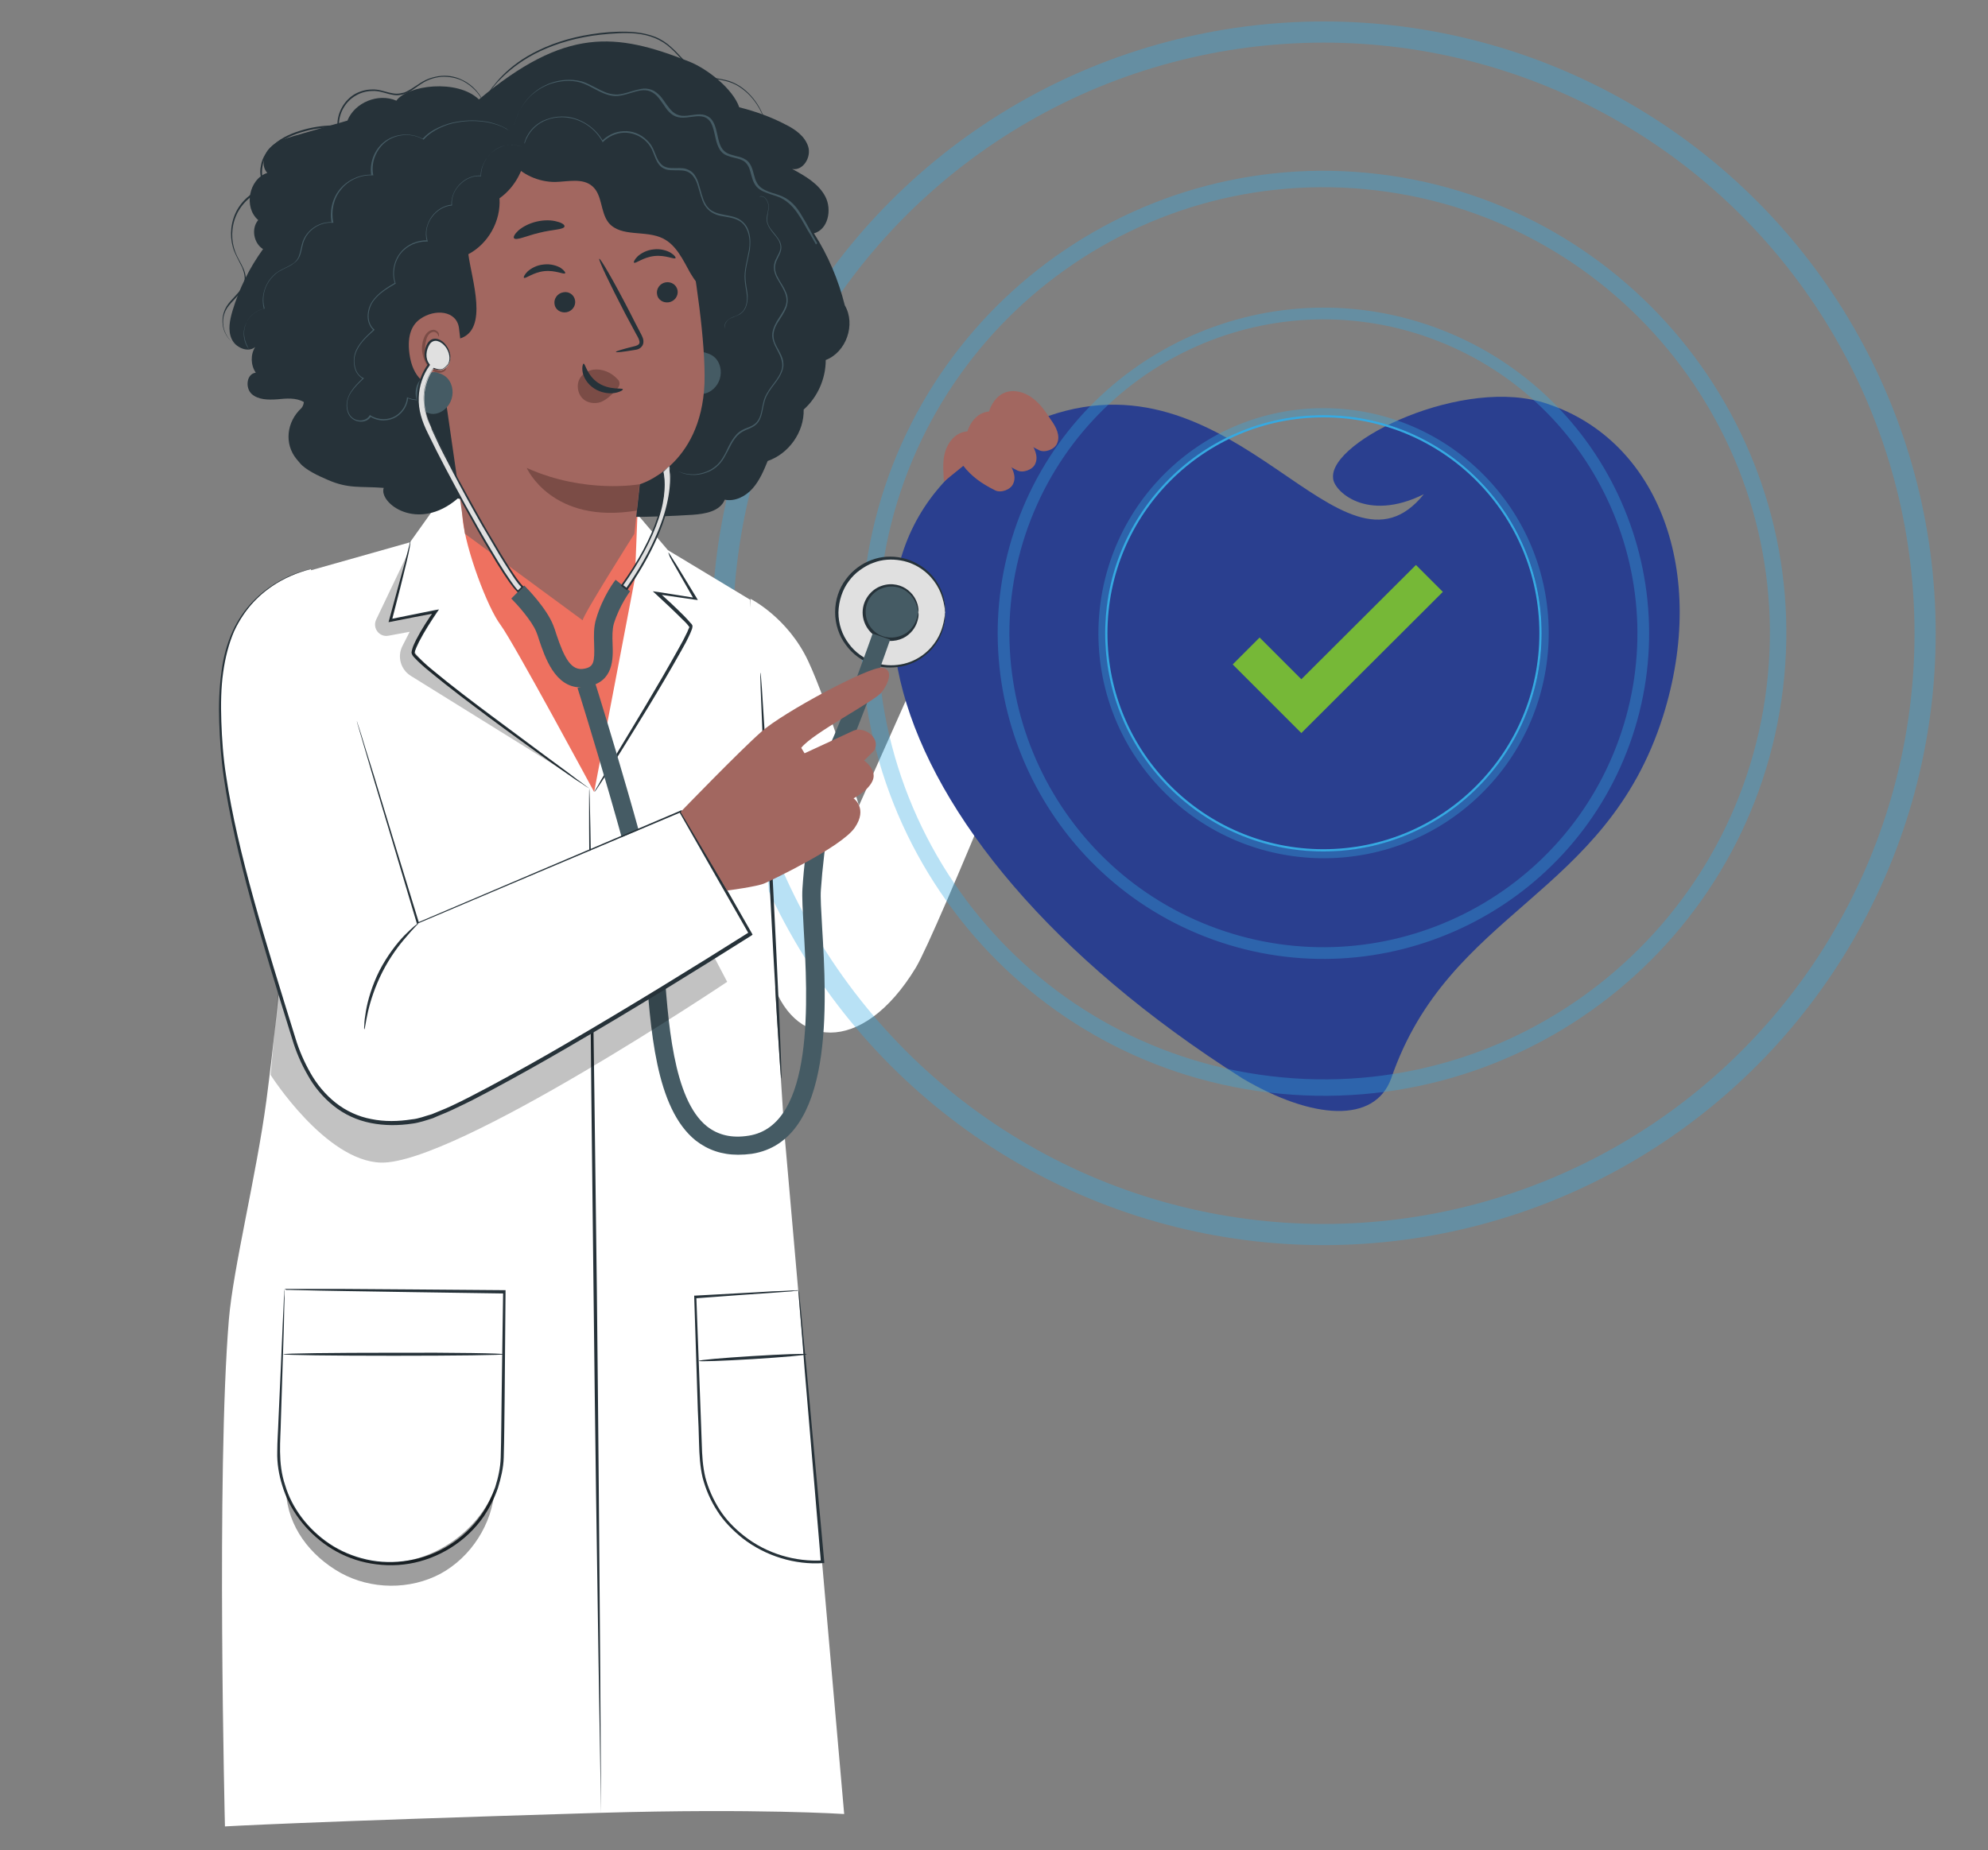
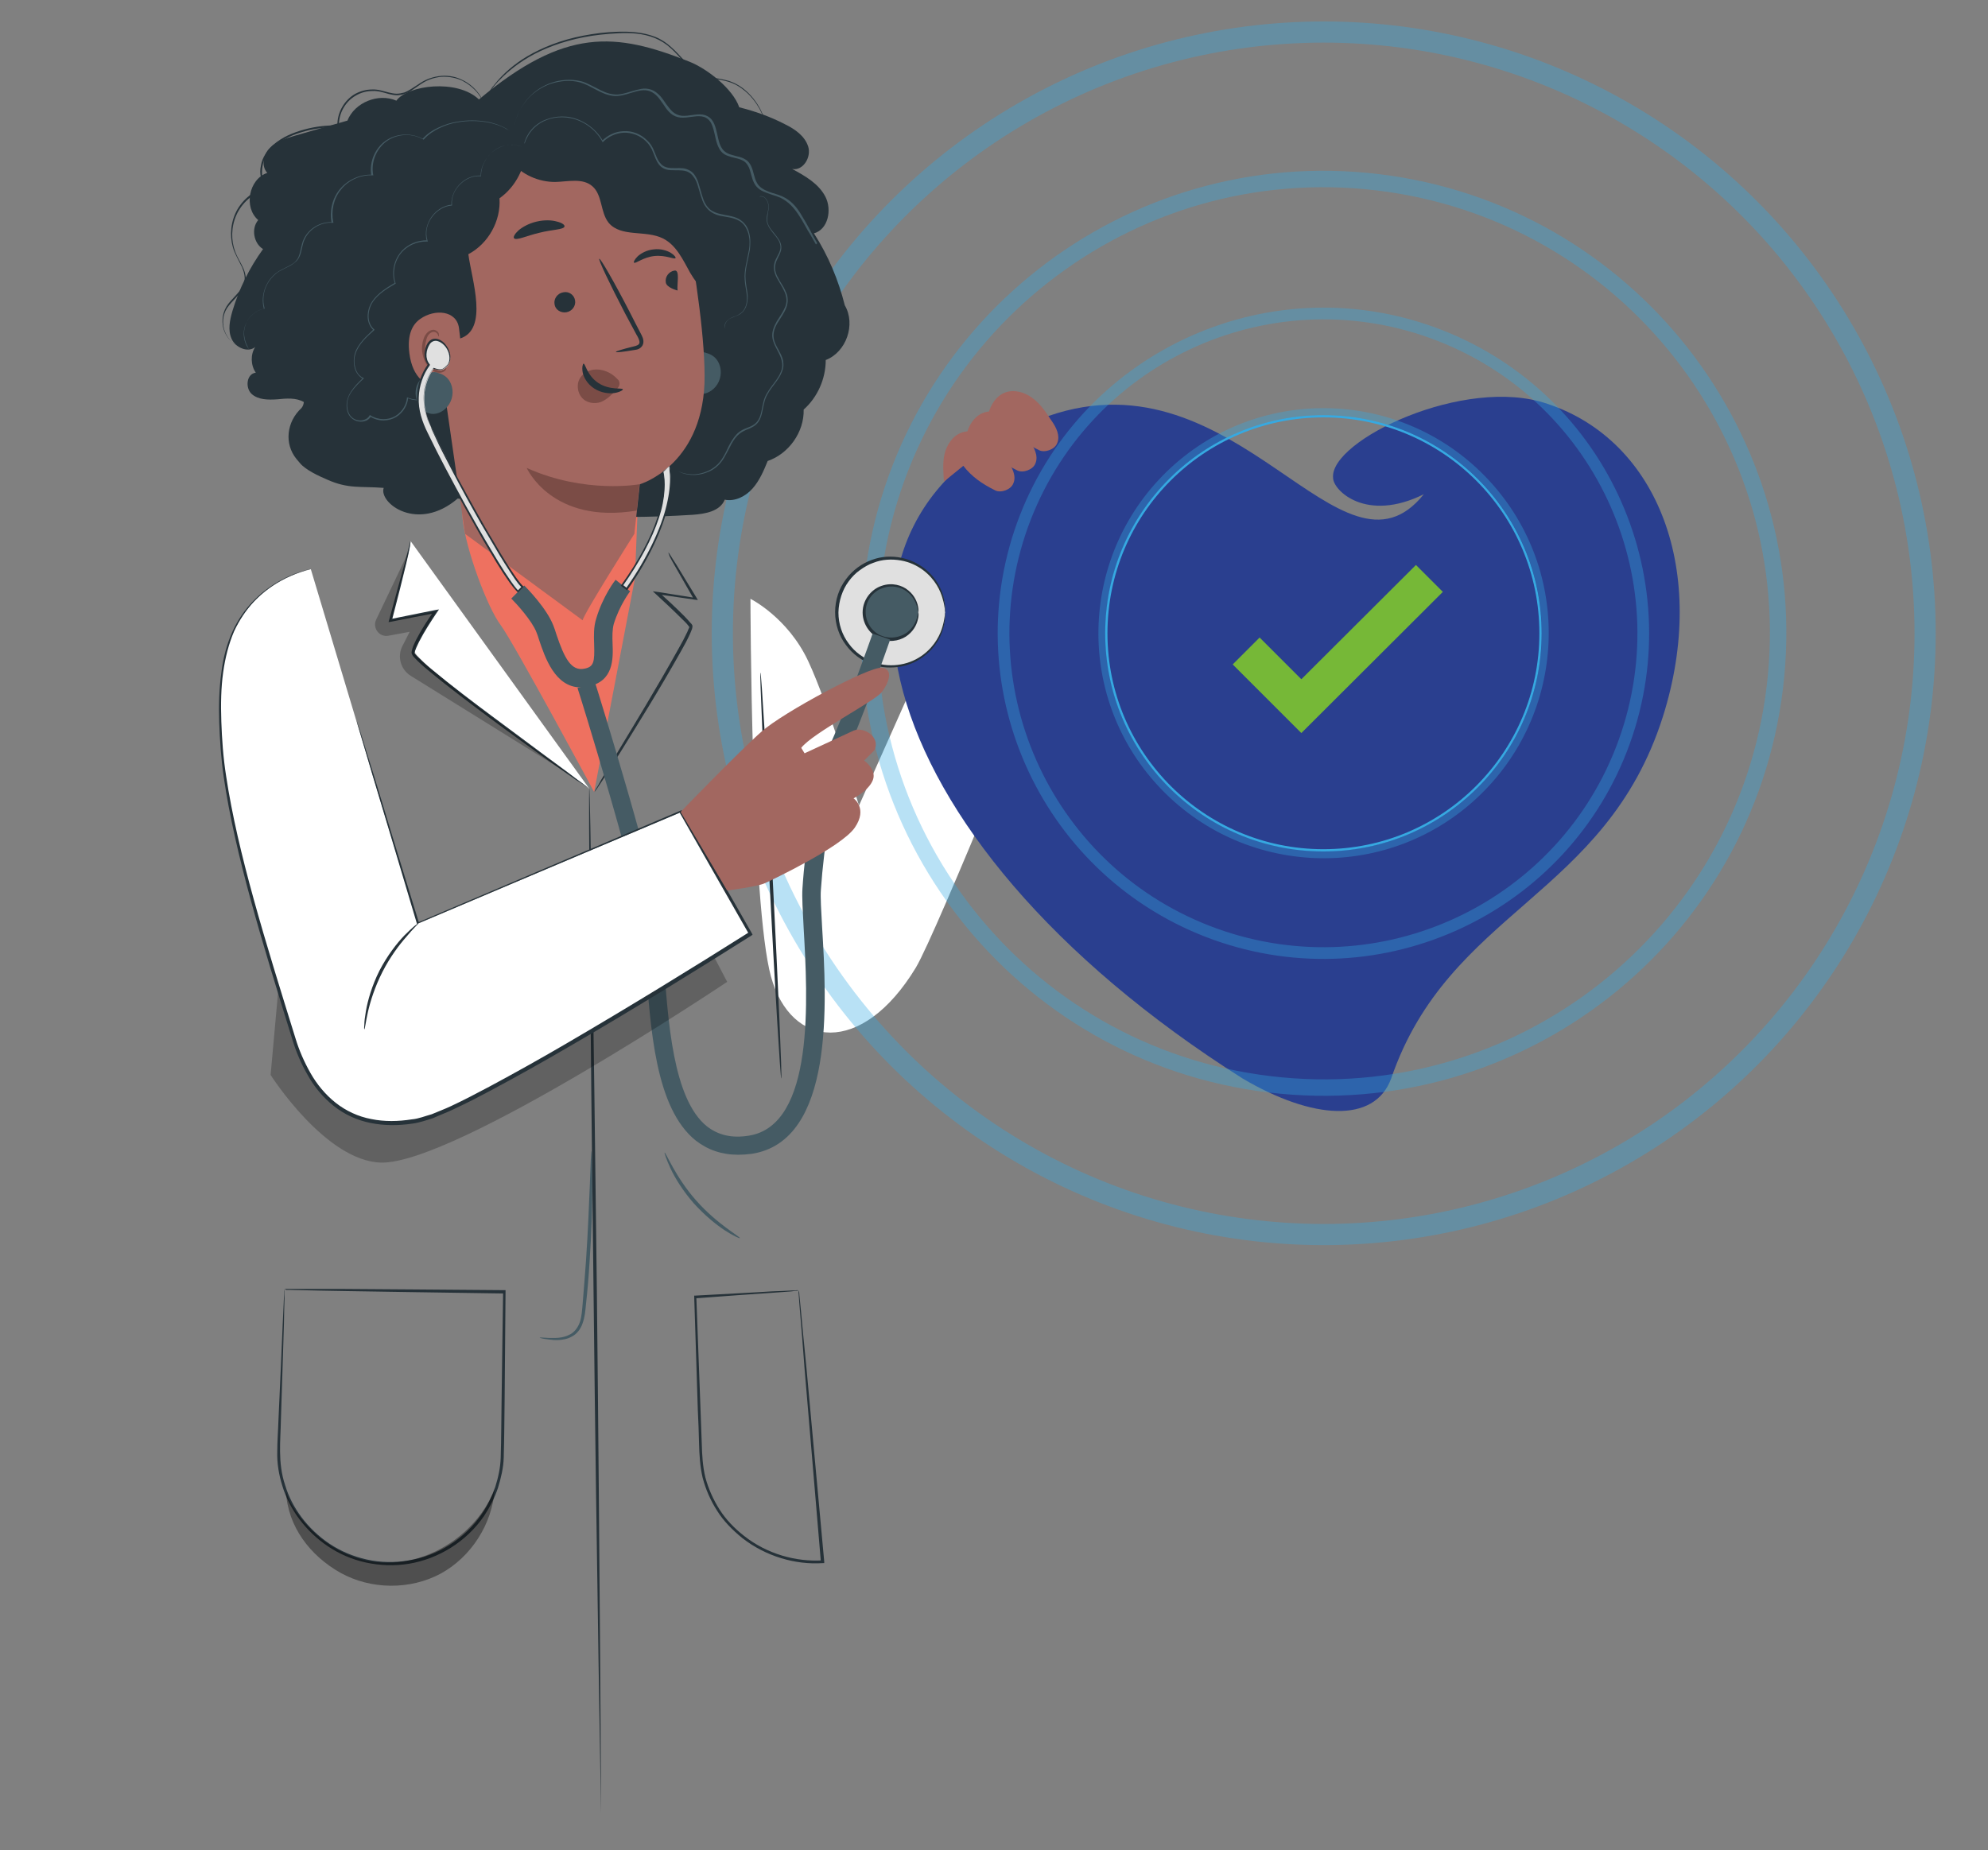
<svg xmlns="http://www.w3.org/2000/svg" xmlns:xlink="http://www.w3.org/1999/xlink" version="1.1" id="Capa_1" x="0px" y="0px" viewBox="0 0 657.5 612" style="enable-background:new 0 0 657.5 612;" xml:space="preserve">
  <rect x="0" y="0" width="657.5" height="612" fill="#808080" stroke="none" />
  <style type="text/css">
	.st0{fill:#FFFFFF;}
	.st1{fill-rule:evenodd;clip-rule:evenodd;fill:#2A3F8F;}
	.st2{fill:#A26760;}
	.st3{fill:none;stroke:#36A9E1;stroke-width:0.75;stroke-miterlimit:10;}
	.st4{opacity:0.35;fill:none;stroke:#36A9E1;stroke-width:2.313;stroke-miterlimit:10;enable-background:new    ;}
	.st5{opacity:0.35;fill:none;stroke:#36A9E1;stroke-width:3.875;stroke-miterlimit:10;enable-background:new    ;}
	.st6{opacity:0.35;fill:none;stroke:#36A9E1;stroke-width:5.438;stroke-miterlimit:10;enable-background:new    ;}
	.st7{opacity:0.35;fill:none;stroke:#36A9E1;stroke-width:7;stroke-miterlimit:10;enable-background:new    ;}
	.st8{clip-path:url(#SVGID_00000016033615390750532040000009540521962480314249_);fill:#76B837;}
	.st9{clip-path:url(#SVGID_00000116941141193600202590000013944881365149080194_);fill:#E0E0E0;}
	.st10{clip-path:url(#SVGID_00000115503142834155414030000005569256792429344908_);fill:#263239;}
	.st11{clip-path:url(#SVGID_00000099632522847930817820000002348785958123993791_);fill:#455B64;}
	.st12{clip-path:url(#SVGID_00000112610838900650771680000000694909577624952505_);fill:#263239;}
	.st13{clip-path:url(#SVGID_00000119119168127285507210000010660660206313380502_);fill:#455B64;}
	.st14{clip-path:url(#SVGID_00000027562349826242150730000014261624971677890951_);fill:#455B64;}
	.st15{clip-path:url(#SVGID_00000067238579012261327950000006367487097476213408_);fill:#FFFFFF;}
	.st16{clip-path:url(#SVGID_00000049940053168707966810000012399966617114826929_);fill:#263239;}
	.st17{clip-path:url(#SVGID_00000034058985645101288350000009722724330009891756_);fill:#263239;}
	.st18{clip-path:url(#SVGID_00000147913958216992085960000010758591076064292240_);fill:#EE7160;}
	.st19{clip-path:url(#SVGID_00000042708317752492881080000014491141577097959596_);fill:#263239;}
	.st20{clip-path:url(#SVGID_00000102509643187180242820000014333657194316729791_);fill:#455B64;}
	.st21{clip-path:url(#SVGID_00000180334847768590502200000009786955500938553768_);fill:#455B64;}
	.st22{opacity:0.24;enable-background:new    ;}
	.st23{clip-path:url(#SVGID_00000128468519099846586620000011679691069267457460_);fill:#FFFFFF;}
	.st24{clip-path:url(#SVGID_00000076578462222319530560000010176475345635698872_);fill:#263239;}
	.st25{clip-path:url(#SVGID_00000123439880792736410400000010781494124133329543_);fill:#A26760;}
	.st26{clip-path:url(#SVGID_00000028288842066359172570000017182669194148933806_);fill:#263239;}
	.st27{clip-path:url(#SVGID_00000149383733683572211890000006290661744719420831_);fill:#263239;}
	.st28{clip-path:url(#SVGID_00000129923648615347899240000002152241623467602096_);fill:#263239;}
	.st29{clip-path:url(#SVGID_00000066480089631893141520000004679380195960025770_);fill:#263239;}
	.st30{clip-path:url(#SVGID_00000085218390239918426630000006958737269771886270_);fill:#263239;}
	.st31{opacity:0.38;enable-background:new    ;}
	.st32{clip-path:url(#SVGID_00000054959672564888169900000002650999079364214424_);fill:#FFFFFF;}
	.st33{clip-path:url(#SVGID_00000127005057936767303380000013828325601561938348_);fill:#263239;}
	.st34{clip-path:url(#SVGID_00000016049980596358515370000001938929268102519684_);fill:#263239;}
	.st35{clip-path:url(#SVGID_00000163780784335148572140000002429955442625657489_);fill:#455B64;}
	.st36{clip-path:url(#SVGID_00000101789533482453351290000014549916529403153024_);fill:#A26760;}
	.st37{clip-path:url(#SVGID_00000083052645910928213730000002933036440052816782_);fill:#263239;}
	.st38{clip-path:url(#SVGID_00000122715872739029088170000017691061456350642828_);fill:#263239;}
	.st39{clip-path:url(#SVGID_00000085222018796032862550000010118290709181072269_);fill:#263239;}
	.st40{clip-path:url(#SVGID_00000176020535821753777910000003619440703343745712_);fill:#263239;}
	.st41{clip-path:url(#SVGID_00000134970584573365182980000005622029831677660574_);fill:#263239;}
	.st42{clip-path:url(#SVGID_00000119828217357042910510000001724917739829294732_);fill:#7B4C46;}
	.st43{clip-path:url(#SVGID_00000106138105231815811290000005886948234187675815_);fill:#7B4C46;}
	.st44{clip-path:url(#SVGID_00000008841292011671646910000002595453513470249137_);fill:#263239;}
	.st45{clip-path:url(#SVGID_00000035510916844667627720000009489531608306223491_);fill:#263239;}
	.st46{clip-path:url(#SVGID_00000163764166560964300680000012727007731886310795_);fill:#263239;}
	.st47{clip-path:url(#SVGID_00000166644737049212157840000013307066762771197081_);fill:#263239;}
	.st48{clip-path:url(#SVGID_00000042728539565081835800000004154523178584972959_);fill:#263239;}
	.st49{clip-path:url(#SVGID_00000021802993839651931180000010130106045362982807_);fill:#A26760;}
	.st50{clip-path:url(#SVGID_00000163762370081697717290000005237818116950215599_);fill:#7B4C46;}
	.st51{clip-path:url(#SVGID_00000002376809815144402880000010422351378302811543_);fill:#455B64;}
	.st52{clip-path:url(#SVGID_00000123405576250744793200000011142451010315160714_);fill:#455B64;}
	.st53{clip-path:url(#SVGID_00000035494674997915361600000002219355206354429595_);fill:#455B64;}
	.st54{clip-path:url(#SVGID_00000023248529321599024680000008048467132180039320_);fill:#455B64;}
	.st55{clip-path:url(#SVGID_00000102531570464394421940000012430770483892297128_);fill:#455B64;}
	.st56{clip-path:url(#SVGID_00000145035403932053018180000006915002086979526029_);fill:#455B64;}
	.st57{clip-path:url(#SVGID_00000084510264534115902590000005045544989755019915_);fill:#263239;}
	.st58{clip-path:url(#SVGID_00000032623639037192516610000011996436861043963272_);fill:#263239;}
	.st59{clip-path:url(#SVGID_00000121249582215240688570000010446459455278430111_);fill:#E0E0E0;}
	.st60{clip-path:url(#SVGID_00000089572964162183942040000000463487755364070584_);fill:#263239;}
	.st61{clip-path:url(#SVGID_00000158723635741278458360000009118405410665920657_);fill:#E0E0E0;}
	.st62{clip-path:url(#SVGID_00000106146496083701519390000017265381224912553115_);fill:#263239;}
</style>
  <g>
    <path class="st0" d="M248.2,198.1c0,0,12.3,6.1,19.1,20.6s16.8,47.8,16.8,47.8l30.5-68.4l34.4,13.2c0,0-39.1,97.1-46.1,108.8   c-17.9,29.5-41.3,26.8-47.9,3C248.4,299.2,248.2,198.1,248.2,198.1" />
    <path class="st1" d="M550,237c15-47.6-1.4-91.2-38.2-103.4c-27.3-9.5-72.2,12.2-70.9,24.5c0,4.1,10.9,14.9,30,5.4   c-27.3,34-61.4-47.6-124.1-25.9C259.7,169,284.2,276.5,411,356.8c23.1,13.6,43.6,15,49.1,0C479.2,301,531,296.9,550,237" />
    <path class="st2" d="M333.3,152.5c-1.8-2.7-3.6-5.5-6.3-7.5c-2.6-2-6.2-3-9.2-1.8c-2.8,1.1-4.7,4-5.4,7c-0.7,3-0.4,6.1-0.2,9.1   l6.4-5.2c2.8,3.6,6.1,5.9,10.5,8.1c1.9,1,5.2-0.2,6-2.2C336.3,157.5,334.7,154.6,333.3,152.5" />
    <path class="st2" d="M340.6,145.9c-1.8-2.7-3.6-5.5-6.3-7.5c-2.6-2-6.2-3-9.2-1.8c-2.8,1.1-4.7,4-5.4,7c-0.7,3-0.4,6.1-0.2,9.1   l6.4-5.2c2.8,3.6,6.1,5.9,10.5,8.1c1.9,1,5.2-0.2,6-2.2C343.6,150.8,341.9,147.9,340.6,145.9" />
    <path class="st2" d="M347.8,139.2c-1.8-2.7-3.6-5.5-6.3-7.5c-2.6-2-6.2-3-9.2-1.8c-2.8,1.1-4.7,4-5.4,7c-0.7,3-0.4,6.1-0.2,9.1   l6.4-5.2c2.8,3.6,6.1,5.9,10.5,8.1c1.9,1,5.2-0.2,6-2.2C350.8,144.1,349.2,141.2,347.8,139.2" />
  </g>
  <path class="st3" d="M509.5,209.5c0,39.6-32.1,71.8-71.8,71.8c-39.6,0-71.8-32.1-71.8-71.8s32.1-71.8,71.8-71.8  C477.4,137.7,509.5,169.8,509.5,209.5z" />
  <path class="st4" d="M491.6,159.7c27.5,29.7,25.6,76.1-4.1,103.6s-76.1,25.6-103.6-4.1s-25.6-76.1,4.1-103.6  C417.7,128.2,464.1,130,491.6,159.7z" />
  <path class="st5" d="M473.6,110c54.9,19.8,83.4,80.4,63.6,135.4c-19.8,54.9-80.4,83.4-135.4,63.6c-54.9-19.8-83.4-80.4-63.6-135.4  C358.1,118.7,418.7,90.2,473.6,110z" />
  <path class="st6" d="M455.7,60.3C538.1,70.2,596.9,145,587,227.4s-84.7,141.2-167.1,131.3c-82.4-9.9-141.2-84.7-131.3-167.1  C298.5,109.1,373.3,50.4,455.7,60.3z" />
  <circle class="st7" cx="437.8" cy="209.5" r="198.9" />
  <g>
    <g>
      <defs>
        <rect id="SVGID_1_" x="-132.9" y="-673.5" width="923.2" height="1426.8" />
      </defs>
      <clipPath id="SVGID_00000111162374133739709880000013833111308000235167_">
        <use xlink:href="#SVGID_1_" style="overflow:visible;" />
      </clipPath>
      <polygon style="clip-path:url(#SVGID_00000111162374133739709880000013833111308000235167_);fill:#76B837;" points="430.4,242.5     407.7,219.8 416.6,210.9 430.4,224.7 468.3,186.9 477.2,195.8   " />
    </g>
    <g>
      <defs>
        <rect id="SVGID_00000132805537691898542050000002251797697317591448_" x="-132.9" y="-673.5" width="923.2" height="1426.8" />
      </defs>
      <clipPath id="SVGID_00000165220814746816761380000011514150339023152047_">
        <use xlink:href="#SVGID_00000132805537691898542050000002251797697317591448_" style="overflow:visible;" />
      </clipPath>
      <path style="clip-path:url(#SVGID_00000165220814746816761380000011514150339023152047_);fill:#E0E0E0;" d="M312.6,202.5    c0,9.9-8,17.9-17.9,17.9s-17.9-8-17.9-17.9s8-17.9,17.9-17.9S312.6,192.6,312.6,202.5" />
    </g>
    <g>
      <defs>
        <rect id="SVGID_00000134251974737901724090000010220156226538332083_" x="-132.9" y="-673.5" width="923.2" height="1426.8" />
      </defs>
      <clipPath id="SVGID_00000016793807366924431390000018104054016572357770_">
        <use xlink:href="#SVGID_00000134251974737901724090000010220156226538332083_" style="overflow:visible;" />
      </clipPath>
      <path style="clip-path:url(#SVGID_00000016793807366924431390000018104054016572357770_);fill:#263239;" d="M312.6,202.5    c-0.1,0,0-1.6-0.8-4.3c-0.7-2.7-2.5-6.6-6.5-9.6c-2-1.5-4.5-2.7-7.4-3.2s-6.1-0.4-9.1,0.8c-1.5,0.5-3,1.4-4.4,2.4    s-2.6,2.2-3.7,3.7c-2.1,2.8-3.3,6.5-3.4,10.3c0,3.8,1.2,7.4,3.4,10.3c1,1.4,2.3,2.7,3.7,3.7c1.4,1,2.8,1.8,4.4,2.4    c3.1,1.2,6.3,1.3,9.1,0.8c2.9-0.5,5.4-1.7,7.4-3.2c4-3,5.8-6.9,6.5-9.6C312.6,204.1,312.5,202.5,312.6,202.5c0,0,0.1,0.4,0,1.1    c0,0.8-0.1,1.9-0.4,3.3c-0.6,2.8-2.3,6.9-6.5,10.1c-2,1.6-4.6,2.9-7.7,3.5c-3,0.5-6.4,0.5-9.6-0.7c-1.6-0.6-3.2-1.4-4.7-2.5    s-2.8-2.4-3.9-3.9c-2.3-3-3.6-6.9-3.6-10.9s1.3-7.9,3.6-10.9c1.1-1.5,2.4-2.8,3.9-3.9c1.5-1.1,3-1.9,4.7-2.5    c3.2-1.2,6.6-1.3,9.6-0.7s5.6,1.9,7.7,3.5c4.1,3.2,5.9,7.3,6.5,10.1c0.3,1.4,0.4,2.5,0.4,3.3C312.7,202.1,312.7,202.5,312.6,202.5    " />
    </g>
    <g>
      <defs>
        <rect id="SVGID_00000124144262162356173580000003211108497510494085_" x="-132.9" y="-673.5" width="923.2" height="1426.8" />
      </defs>
      <clipPath id="SVGID_00000178198792063647444340000002207438584690823343_">
        <use xlink:href="#SVGID_00000124144262162356173580000003211108497510494085_" style="overflow:visible;" />
      </clipPath>
      <path style="clip-path:url(#SVGID_00000178198792063647444340000002207438584690823343_);fill:#455B64;" d="M303.7,202.5    c0,4.9-4,8.9-8.9,8.9s-8.9-4-8.9-8.9s4-8.9,8.9-8.9S303.7,197.6,303.7,202.5" />
    </g>
    <g>
      <defs>
        <rect id="SVGID_00000013166518650222718070000014584878805292724623_" x="-132.9" y="-673.5" width="923.2" height="1426.8" />
      </defs>
      <clipPath id="SVGID_00000148620142643051228730000004566385571240036521_">
        <use xlink:href="#SVGID_00000013166518650222718070000014584878805292724623_" style="overflow:visible;" />
      </clipPath>
      <path style="clip-path:url(#SVGID_00000148620142643051228730000004566385571240036521_);fill:#263239;" d="M303.7,202.5    c-0.1,0-0.1-0.8-0.5-2.1s-1.3-3.2-3.3-4.7c-1.9-1.5-5-2.3-8.1-1.1c-3,1-5.6,4.2-5.5,7.9c0,3.7,2.5,6.9,5.5,7.9    c3,1.1,6.1,0.3,8.1-1.1c2-1.5,2.9-3.4,3.3-4.7C303.6,203.3,303.6,202.5,303.7,202.5c0,0,0.1,0.2,0.1,0.6c0,0.4,0,0.9-0.2,1.7    c-0.3,1.4-1.1,3.5-3.2,5.2c-2,1.7-5.5,2.7-8.8,1.5c-3.4-1.1-6.3-4.7-6.3-8.9s2.9-7.7,6.3-8.8c3.4-1.2,6.8-0.2,8.8,1.5    c2.1,1.7,2.9,3.8,3.2,5.2c0.1,0.7,0.2,1.3,0.2,1.7C303.8,202.3,303.7,202.5,303.7,202.5" />
    </g>
    <g>
      <defs>
        <rect id="SVGID_00000142891479794486683000000012497397438001858233_" x="-132.9" y="-673.5" width="923.2" height="1426.8" />
      </defs>
      <clipPath id="SVGID_00000143588942230528423340000018042245236991226804_">
        <use xlink:href="#SVGID_00000142891479794486683000000012497397438001858233_" style="overflow:visible;" />
      </clipPath>
      <path style="clip-path:url(#SVGID_00000143588942230528423340000018042245236991226804_);fill:#455B64;" d="M178.5,442.5    c0-0.1,1,0,2.9,0.1c1.8,0,4.6,0.3,7.4-1.3c1.3-0.8,2.4-2.2,3-4s0.7-3.8,0.9-6c0.4-4.3,0.7-9.1,1.1-14.1c0.7-10,1-19.1,1.3-25.7    c0.1-3.1,0.2-5.7,0.3-7.8c0.1-1.8,0.2-2.9,0.2-2.9c0.1,0,0.2,1,0.2,2.9c0.1,1.8,0.1,4.5,0.1,7.8c0,6.6-0.2,15.7-0.9,25.8    c-0.3,5-0.7,9.8-1.2,14.2c-0.2,2.2-0.4,4.3-1.1,6.2c-0.6,1.9-1.9,3.6-3.5,4.4c-1.5,0.9-3.1,1.1-4.4,1.2c-1.3,0.1-2.5-0.1-3.4-0.2    C179.5,442.9,178.5,442.6,178.5,442.5" />
    </g>
    <g>
      <defs>
        <rect id="SVGID_00000150809513815705450130000011815133425582706864_" x="-132.9" y="-673.5" width="923.2" height="1426.8" />
      </defs>
      <clipPath id="SVGID_00000077295402452812321580000017339215909265548446_">
        <use xlink:href="#SVGID_00000150809513815705450130000011815133425582706864_" style="overflow:visible;" />
      </clipPath>
      <path style="clip-path:url(#SVGID_00000077295402452812321580000017339215909265548446_);fill:#455B64;" d="M244.7,409.6    c-0.1,0.1-2.1-0.7-5-2.6s-6.7-5-10.3-9c-3.5-4-6.1-8.2-7.6-11.4c-1.5-3.2-2.1-5.3-2-5.3c0.4-0.2,3.5,8,10.5,15.9    C237.3,405.1,245,409.2,244.7,409.6" />
    </g>
    <g>
      <defs>
-         <rect id="SVGID_00000041273751912265954970000006014247156088656312_" x="-132.9" y="-673.5" width="923.2" height="1426.8" />
-       </defs>
+         </defs>
      <clipPath id="SVGID_00000059992941157252365610000000383632815358138532_">
        <use xlink:href="#SVGID_00000041273751912265954970000006014247156088656312_" style="overflow:visible;" />
      </clipPath>
      <path style="clip-path:url(#SVGID_00000059992941157252365610000000383632815358138532_);fill:#FFFFFF;" d="M75.7,436.5    c1.4-16.9,9.1-47.7,12.4-72.4c9.3-70.9,14.6-175.4,14.6-175.4l32.9-9.3l17.1-24l51.7,7.2l16.5,19.4l27.2,16.4l11.3,176.1    l19.8,225.6c0,0-28.7-1.9-80.6-0.4c-99.3,3-124.2,4.5-124.2,4.5S71.5,486.9,75.7,436.5" />
    </g>
    <g>
      <defs>
        <rect id="SVGID_00000092455038273200503450000017574356049989740674_" x="-132.9" y="-673.5" width="923.2" height="1426.8" />
      </defs>
      <clipPath id="SVGID_00000013878227622333541870000016112804869986362270_">
        <use xlink:href="#SVGID_00000092455038273200503450000017574356049989740674_" style="overflow:visible;" />
      </clipPath>
      <path style="clip-path:url(#SVGID_00000013878227622333541870000016112804869986362270_);fill:#263239;" d="M221.1,182.8    c0,0,0.3,0.3,0.7,1c0.5,0.8,1.1,1.8,1.9,3c1.7,2.7,3.9,6.5,6.7,11l0.4,0.7l-0.8-0.1c-3.8-0.5-8-1.2-12.6-1.8l0.4-0.8    c2.7,2.4,5.6,5.1,8.5,8c0.7,0.7,1.4,1.5,2.1,2.3c0.1,0.1,0.2,0.2,0.3,0.3c0.1,0.2,0.1,0.1,0.3,0.5c0.1,0.6-0.1,0.8-0.1,1.1    c-0.2,0.5-0.4,1-0.6,1.5c-0.9,2-1.9,3.9-3,5.8c-7.4,13.2-14.7,24.8-19.9,33.2c-2.6,4.2-4.8,7.6-6.3,9.9c-0.7,1.1-1.3,1.9-1.8,2.7    c-0.4,0.6-0.7,0.9-0.7,0.9s0.1-0.4,0.5-1c0.4-0.7,1-1.6,1.6-2.8c1.5-2.5,3.5-5.9,6-10.1c5.1-8.5,12.3-20.2,19.6-33.3    c1.1-1.9,2.1-3.8,3-5.7c0.2-0.5,0.4-1,0.6-1.4c0-0.1,0.1-0.2,0.1-0.3s0-0.1,0-0.1s-0.1,0,0.2,0c0,0,0.1,0,0.1-0.1l0,0l0,0    c0.1,0-0.6,0.3-0.3,0.2l0,0l-0.1-0.1l-0.1-0.1c-0.1-0.1-0.1-0.2-0.2-0.3c-0.6-0.8-1.4-1.5-2.1-2.2c-2.9-2.9-5.7-5.5-8.4-8    l-1.2-1.1l1.5,0.2c4.6,0.7,8.8,1.4,12.6,2l-0.4,0.6c-2.6-4.6-4.8-8.4-6.4-11.2c-0.7-1.2-1.3-2.3-1.7-3.1    C221.2,183.2,221,182.9,221.1,182.8" />
    </g>
    <g>
      <defs>
        <rect id="SVGID_00000003790033379954173200000011543514896940304828_" x="-132.9" y="-673.5" width="923.2" height="1426.8" />
      </defs>
      <clipPath id="SVGID_00000038398697341788263650000007733270745727702708_">
        <use xlink:href="#SVGID_00000003790033379954173200000011543514896940304828_" style="overflow:visible;" />
      </clipPath>
      <path style="clip-path:url(#SVGID_00000038398697341788263650000007733270745727702708_);fill:#263239;" d="M251.5,222.5    c0.3,0,2.1,30,4,67.1s3.2,67.2,2.9,67.2c-0.3,0-2.1-30-4-67.1C252.6,252.6,251.2,222.5,251.5,222.5" />
    </g>
    <g>
      <defs>
        <rect id="SVGID_00000024000924411926164840000014789066782935460025_" x="-132.9" y="-673.5" width="923.2" height="1426.8" />
      </defs>
      <clipPath id="SVGID_00000153666167516120435550000008171551047121874321_">
        <use xlink:href="#SVGID_00000024000924411926164840000014789066782935460025_" style="overflow:visible;" />
      </clipPath>
      <path style="clip-path:url(#SVGID_00000153666167516120435550000008171551047121874321_);fill:#EE7160;" d="M157.8,155.7    c0,0-5.8,5.8-4.8,15.9c1,10.1,8.2,29.4,12.6,35.2c4.3,5.8,30.9,55.2,30.9,55.2l13.5-70.7l0.9-23.1l-5.2-5.2L157.8,155.7z" />
    </g>
    <g>
      <defs>
        <rect id="SVGID_00000019640244596221827170000004351806372194511286_" x="-132.9" y="-673.5" width="923.2" height="1426.8" />
      </defs>
      <clipPath id="SVGID_00000037665926862698428720000013277621486617323652_">
        <use xlink:href="#SVGID_00000019640244596221827170000004351806372194511286_" style="overflow:visible;" />
      </clipPath>
      <path style="clip-path:url(#SVGID_00000037665926862698428720000013277621486617323652_);fill:#263239;" d="M198.8,599.4    c0.1,6.6-1.5-80.9-2.5-172.6c-1.1-91.7-1.7-166-1.4-166s1.4,74.3,2.5,166C198.4,518.5,198.8,599.1,198.8,599.4" />
    </g>
    <g>
      <defs>
        <rect id="SVGID_00000134231157148526094590000006223819124230125220_" x="-132.9" y="-673.5" width="923.2" height="1426.8" />
      </defs>
      <clipPath id="SVGID_00000054224239937688039940000002327879834737909174_">
        <use xlink:href="#SVGID_00000134231157148526094590000006223819124230125220_" style="overflow:visible;" />
      </clipPath>
      <path style="clip-path:url(#SVGID_00000054224239937688039940000002327879834737909174_);fill:#455B64;" d="M244.1,382    c-5.4,0-10-1.6-14-4.7c-13.3-10.7-15-36.7-16.6-59.6c-0.2-3.5-0.5-6.9-0.7-10.2c-1.1-13.2-21.5-79.3-21.8-79.9l5.8-1.8    c0.9,2.7,20.9,67.4,22,81.2c0.3,3.3,0.5,6.7,0.7,10.3c1.4,20.6,3.1,46.3,14.3,55.3c3.7,2.9,8.2,4,13.8,3.1    c22-3.4,19.5-45.8,18.2-68.6c-0.3-5.8-0.6-10.4-0.4-13.2c0.9-14,4.2-37.8,8.8-46.9c4.1-8.2,14.3-37.1,14.4-37.4l5.8,2    c-0.4,1.2-10.4,29.6-14.7,38.1c-4,7.9-7.3,31-8.2,44.6c-0.2,2.4,0.1,7.1,0.4,12.4c1.5,24.7,4.2,70.8-23.3,75    C247.1,381.9,245.6,382,244.1,382" />
    </g>
    <g>
      <defs>
        <rect id="SVGID_00000091009119335500811030000015551770405034281371_" x="-132.9" y="-673.5" width="923.2" height="1426.8" />
      </defs>
      <clipPath id="SVGID_00000059308444684138357010000014990926235440810943_">
        <use xlink:href="#SVGID_00000091009119335500811030000015551770405034281371_" style="overflow:visible;" />
      </clipPath>
      <path style="clip-path:url(#SVGID_00000059308444684138357010000014990926235440810943_);fill:#455B64;" d="M192.1,227.4    c-8.6,0-11.9-10.1-13.8-15.7c-0.3-1-0.6-1.9-0.9-2.6c-1.5-3.8-6.5-9.3-8.3-11.1l4.3-4.3c0.8,0.8,7.4,7.5,9.6,13.2    c0.3,0.8,0.7,1.8,1,2.9c2.7,8.1,5,12.3,9.3,11.4c3.1-0.6,3.4-2.2,3.2-8.1c-0.1-2.7-0.2-5.7,0.7-8.5c2.2-7.4,6.2-12.6,6.4-12.8    l4.8,3.8c0,0-3.5,4.6-5.4,10.8c-0.5,1.8-0.5,4.2-0.4,6.5c0.2,5,0.4,12.5-8.1,14.2C193.7,227.4,192.9,227.4,192.1,227.4" />
    </g>
  </g>
  <path class="st22" d="M89.5,355.6c0,0,18.1,28.5,36.5,29c24.4,0.6,114.5-59.8,114.5-59.8l-4.3-8.2L92.1,326.8L89.5,355.6z" />
  <g>
    <g>
      <defs>
        <rect id="SVGID_00000029728261857151563050000015337983180051776189_" x="-132.9" y="-673.5" width="923.2" height="1426.8" />
      </defs>
      <clipPath id="SVGID_00000181793032242013583200000011541141857095839381_">
        <use xlink:href="#SVGID_00000029728261857151563050000015337983180051776189_" style="overflow:visible;" />
      </clipPath>
      <path style="clip-path:url(#SVGID_00000181793032242013583200000011541141857095839381_);fill:#FFFFFF;" d="M102.8,188.3    c-9.1,2.3-16.8,7.2-22.3,14.9c-6.9,9.7-8.8,23.6-7,45.6c2.4,29.7,19,78.8,23.2,93.1c7.5,25.9,23.6,32.4,41.8,28.9    s109.6-61.7,109.6-61.7L225,268.7l-86.9,36.9l-20.2-67" />
    </g>
    <g>
      <defs>
        <rect id="SVGID_00000089547626298032004850000006572085222639242890_" x="-132.9" y="-673.5" width="923.2" height="1426.8" />
      </defs>
      <clipPath id="SVGID_00000003075957287994843070000007415995531946857144_">
        <use xlink:href="#SVGID_00000089547626298032004850000006572085222639242890_" style="overflow:visible;" />
      </clipPath>
      <path style="clip-path:url(#SVGID_00000003075957287994843070000007415995531946857144_);fill:#263239;" d="M118,238.5    c0,0,0.2,0.4,0.4,1.2c0.3,0.8,0.6,1.9,1.1,3.4c0.9,3,2.3,7.5,4.1,13.2c3.5,11.6,8.6,28.3,15,49.1l-0.5-0.2    c23.9-10.2,53.5-22.8,86.9-37l0.4-0.2l0.2,0.4c7.3,12.8,15.1,26.4,23.1,40.4l0.2,0.4l-0.4,0.3c-19,12-39.5,24.7-60.9,37.1    c-8.4,4.9-16.8,9.6-25.2,14.1c-2.1,1.1-4.2,2.2-6.3,3.3c-2.1,1-4.2,2.1-6.4,3.1c-2.1,1-4.3,1.8-6.5,2.8c-2.2,0.7-4.5,1.5-6.8,1.8    c-4.6,0.7-9.3,0.7-13.8-0.2c-4.5-0.9-8.7-2.8-12.3-5.7c-3.5-2.8-6.4-6.3-8.5-10.1c-2.2-3.8-3.9-7.8-5.1-11.8    c-10-32.2-19-61.4-22.7-86.8c-0.9-6.3-1.3-12.4-1.5-18.2s0-11.2,0.7-16.3c0.6-5.1,1.9-9.7,3.7-13.7c1.8-4,4.2-7.3,6.7-9.9    c5-5.2,10.2-7.7,13.6-9.1c3.5-1.3,5.5-1.7,5.5-1.7s-0.5,0.2-1.4,0.4c-0.9,0.3-2.3,0.7-4,1.4c-3.4,1.4-8.5,3.9-13.4,9.1    c-2.4,2.6-4.7,5.9-6.5,9.8c-1.7,4-2.9,8.5-3.6,13.6c-0.7,5-0.8,10.4-0.6,16.2c0.2,5.7,0.6,11.8,1.6,18.1    c3.8,25.3,12.9,54.4,22.9,86.6c1.2,4,2.9,7.9,5,11.6s4.9,7.1,8.3,9.8c3.4,2.7,7.5,4.6,11.8,5.4c4.4,0.9,8.9,0.8,13.4,0.1    c2.3-0.2,4.4-1.1,6.6-1.7c2.1-0.9,4.3-1.7,6.4-2.7c2.1-1,4.2-2,6.3-3.1s4.2-2.2,6.3-3.3c8.4-4.5,16.8-9.2,25.2-14.1    c21.4-12.5,41.9-25.1,60.9-37.1l-0.2,0.7c-8-14.1-15.8-27.6-23.1-40.5l0.6,0.2c-33.4,14.1-63,26.6-87,36.8L138,306l-0.1-0.4    c-6.2-20.9-11.2-37.6-14.7-49.2c-1.7-5.8-3-10.2-3.9-13.3c-0.4-1.5-0.8-2.6-1-3.4C118.1,238.9,118,238.5,118,238.5" />
    </g>
    <g>
      <defs>
        <rect id="SVGID_00000008845326697323441910000006175715620532367239_" x="-132.9" y="-673.5" width="923.2" height="1426.8" />
      </defs>
      <clipPath id="SVGID_00000145748893295291364320000013065493552983342515_">
        <use xlink:href="#SVGID_00000008845326697323441910000006175715620532367239_" style="overflow:visible;" />
      </clipPath>
      <path style="clip-path:url(#SVGID_00000145748893295291364320000013065493552983342515_);fill:#A26760;" d="M225.1,268.6    c0,0,19.5-20.2,26.8-26.6c7.2-6.4,35.5-21.5,39.7-21.1c4.2,0.4,2.2,5.3,0,8.1c-2.2,2.9-23,13.6-26.6,18.4l1.1,1.8    c0,0,12.7-5.9,16.2-7.5c3.5-1.5,9.2,2.4,6.8,6.6l-3.3,3.3c0,0,4.2,2.9,2.9,6.4c-1.3,3.5-6.4,6.1-6.4,6.1s4.8,3.3,0.4,9.7    c-4.4,6.4-27.4,17.3-29.8,18.4c-2.4,1.1-12.4,2.4-12.4,2.4L225.1,268.6z" />
    </g>
    <g>
      <defs>
        <rect id="SVGID_00000013908634207233925540000016600772449710395789_" x="-132.9" y="-673.5" width="923.2" height="1426.8" />
      </defs>
      <clipPath id="SVGID_00000010296020306510176920000004829817297037037450_">
        <use xlink:href="#SVGID_00000013908634207233925540000016600772449710395789_" style="overflow:visible;" />
      </clipPath>
      <path style="clip-path:url(#SVGID_00000010296020306510176920000004829817297037037450_);fill:#263239;" d="M120.5,340.5    c-0.1,0-0.1-0.6,0-1.6c0-1,0.2-2.5,0.5-4.3c0.6-3.6,2-8.5,4.5-13.5c2.6-5,5.7-9,8.3-11.7c1.3-1.3,2.4-2.3,3.2-3    c0.8-0.6,1.3-1,1.3-0.9c0.1,0.1-1.6,1.6-3.9,4.4c-2.4,2.7-5.4,6.7-7.9,11.6c-2.5,4.9-4,9.7-4.8,13.2    C120.9,338.3,120.7,340.5,120.5,340.5" />
    </g>
    <g>
      <defs>
        <rect id="SVGID_00000167381288962301745510000014175539245447727766_" x="-132.9" y="-673.5" width="923.2" height="1426.8" />
      </defs>
      <clipPath id="SVGID_00000013178864786233148190000005913986040126444418_">
        <use xlink:href="#SVGID_00000167381288962301745510000014175539245447727766_" style="overflow:visible;" />
      </clipPath>
      <path style="clip-path:url(#SVGID_00000013178864786233148190000005913986040126444418_);fill:#263239;" d="M264.2,426.9    c0,0,0,0.1,0.1,0.4c0,0.3,0.1,0.8,0.1,1.3c0.1,1.2,0.3,2.9,0.5,5c0.4,4.4,1,10.8,1.8,18.7c1.5,16.1,3.5,38.5,5.9,64.3v0.5h-0.5    c-9,0.6-18.8-2.2-26.6-8.3c-3.2-2.6-6.2-5.6-8.3-9c-2.2-3.4-3.8-7.1-4.8-10.9c-0.9-3.8-1.1-7.7-1.2-11.4    c-0.1-3.7-0.2-7.3-0.4-10.9c-0.4-14.2-0.9-26.9-1.2-37.6v-0.4h0.4c10.6-0.6,19.2-1,25.2-1.4c2.9-0.1,5.2-0.2,6.8-0.3    c0.7,0,1.3,0,1.7-0.1C264,426.9,264.2,426.9,264.2,426.9s-0.2,0-0.6,0.1c-0.5,0-1.1,0.1-1.8,0.2c-1.6,0.1-3.9,0.3-6.8,0.5    c-6,0.4-14.5,1-25,1.8l0.3-0.4c0.4,10.7,0.9,23.5,1.4,37.6c0.1,3.5,0.3,7.2,0.4,10.9c0.1,3.7,0.3,7.5,1.2,11.2    c1,3.7,2.6,7.3,4.7,10.6c2.1,3.3,4.9,6.2,8.1,8.7c7.6,6,17.1,8.6,25.9,8.1l-0.5,0.6c-2.2-25.7-4-48-5.4-64    c-0.6-8-1.1-14.3-1.5-18.8c-0.2-2.2-0.3-3.9-0.4-5.1c0-0.5-0.1-1-0.1-1.3C264.2,427.1,264.2,426.9,264.2,426.9" />
    </g>
    <g>
      <defs>
        <rect id="SVGID_00000021111815510465993060000014811216759454702230_" x="-132.9" y="-673.5" width="923.2" height="1426.8" />
      </defs>
      <clipPath id="SVGID_00000113314400410840745050000000026065743153949353_">
        <use xlink:href="#SVGID_00000021111815510465993060000014811216759454702230_" style="overflow:visible;" />
      </clipPath>
      <path style="clip-path:url(#SVGID_00000113314400410840745050000000026065743153949353_);fill:#263239;" d="M94.1,426.4    c0,0,0,0.3,0,0.8c0,0.6,0,1.3,0,2.3c-0.1,2-0.1,4.9-0.2,8.7c-0.2,7.5-0.6,18.3-1,31.6c-0.1,6.6-1.1,14.1,1.4,21.5    c2.2,7.4,7.4,14.5,14.7,19.4c3.6,2.4,7.8,4.2,12.3,5.2s9.2,1.1,13.9,0.3c9.4-1.5,18.4-7,24.1-15.3c1.9-2.8,3.4-5.9,4.5-9    c1-3.2,1.7-6.4,1.8-9.7c0.2-6.6,0.2-13.1,0.3-19.4c0.2-12.6,0.3-24.5,0.5-35.4l0.4,0.5c-21.7-0.3-39.8-0.6-52.5-0.8    c-6.3-0.1-11.3-0.2-14.8-0.3c-1.7,0-3-0.1-3.9-0.1c-0.4,0-0.7,0-1,0C94.3,426.4,94.1,426.4,94.1,426.4s0.1,0,0.3,0    c0.3,0,0.6,0,1,0c0.9,0,2.2,0,3.8,0c3.5,0,8.4,0,14.7,0c12.8,0.1,31,0.2,52.8,0.4h0.5v0.5c-0.1,10.9-0.2,22.8-0.3,35.4    c-0.1,6.3-0.1,12.8-0.3,19.5c-0.1,3.4-0.9,6.7-1.9,10c-1.1,3.3-2.7,6.4-4.6,9.3c-5.9,8.6-15.2,14.2-24.8,15.8    c-4.8,0.8-9.7,0.6-14.3-0.4c-4.6-1-8.9-2.9-12.6-5.4c-7.4-5-12.7-12.3-15-19.9c-1.2-3.8-1.8-7.6-1.7-11.3c0-3.7,0.3-7.2,0.4-10.6    c0.6-13.3,1.1-24.2,1.4-31.7c0.2-3.7,0.3-6.5,0.4-8.6c0.1-0.9,0.1-1.7,0.1-2.2C94.1,426.6,94.1,426.4,94.1,426.4" />
    </g>
    <g>
      <defs>
-         <rect id="SVGID_00000003085670491473775120000012910321342895099578_" x="-132.9" y="-673.5" width="923.2" height="1426.8" />
-       </defs>
+         </defs>
      <clipPath id="SVGID_00000111912884227759255410000002821284148271267241_">
        <use xlink:href="#SVGID_00000003085670491473775120000012910321342895099578_" style="overflow:visible;" />
      </clipPath>
      <path style="clip-path:url(#SVGID_00000111912884227759255410000002821284148271267241_);fill:#263239;" d="M166.7,448    c0,0.3-16.3,0.5-36.5,0.5c-20.1,0-36.5-0.2-36.5-0.5s16.3-0.5,36.5-0.5C150.4,447.4,166.7,447.7,166.7,448" />
    </g>
    <g>
      <defs>
        <rect id="SVGID_00000030469113195680525290000006289620047561742748_" x="-132.9" y="-673.5" width="923.2" height="1426.8" />
      </defs>
      <clipPath id="SVGID_00000099659706997875784610000004243721879403925430_">
        <use xlink:href="#SVGID_00000030469113195680525290000006289620047561742748_" style="overflow:visible;" />
      </clipPath>
-       <path style="clip-path:url(#SVGID_00000099659706997875784610000004243721879403925430_);fill:#263239;" d="M266.8,448    c0,0.3-8,1-17.8,1.6c-9.9,0.6-17.9,0.9-17.9,0.6s8-1,17.8-1.6C258.7,448,266.7,447.7,266.8,448" />
    </g>
  </g>
  <path class="st31" d="M130.2,516.9c-14.5,0.9-27.7-7.9-34.6-20.7l-1-2.7c0.6,11.5,7.9,21.1,18,26.8c10.1,5.6,23,5.7,33.1,0.3  c10.1-5.5,17.1-16.4,17.9-27.9C158.2,506.1,144.6,516,130.2,516.9" />
  <g>
    <g>
      <defs>
        <rect id="SVGID_00000183939833502341337850000015736627113890431655_" x="-132.9" y="-673.5" width="923.2" height="1426.8" />
      </defs>
      <clipPath id="SVGID_00000049182306960865215890000003626158355326161592_">
        <use xlink:href="#SVGID_00000183939833502341337850000015736627113890431655_" style="overflow:visible;" />
      </clipPath>
      <path style="clip-path:url(#SVGID_00000049182306960865215890000003626158355326161592_);fill:#FFFFFF;" d="M135.8,179    c0.2,1.6-6.5,26.2-6.5,26.2l14.9-2.9c0,0-7.1,10.3-7.5,13.7c-0.3,3.4,58.2,44.9,58.2,44.9" />
    </g>
    <g>
      <defs>
        <rect id="SVGID_00000062185240104446435680000017476493046705212293_" x="-132.9" y="-673.5" width="923.2" height="1426.8" />
      </defs>
      <clipPath id="SVGID_00000019675619947166552600000010807534369801095849_">
        <use xlink:href="#SVGID_00000062185240104446435680000017476493046705212293_" style="overflow:visible;" />
      </clipPath>
      <path style="clip-path:url(#SVGID_00000019675619947166552600000010807534369801095849_);fill:#263239;" d="M194.9,260.8    c0,0-0.4-0.2-1.2-0.7c-0.8-0.6-1.9-1.3-3.2-2.1c-2.7-1.9-6.7-4.6-11.5-8.1s-10.6-7.6-16.9-12.3c-6.3-4.7-13.3-9.9-20.3-15.7    c-1.6-1.3-3.2-2.7-4.6-4.2c-0.4-0.4-0.7-0.7-1-1.4c-0.2-0.6,0-0.7,0-1s0.2-0.5,0.2-0.8c0.3-1,0.8-1.9,1.2-2.8    c1.8-3.5,3.9-6.7,6-9.7l0.5,0.8c-5.4,1-10.4,2-14.9,2.9l-0.7,0.1l0.2-0.7c2.1-7.8,3.9-14.3,5.2-19c1.2-4.5,1.8-7.1,1.8-7.1    c0.2,0-0.2,2.7-1.3,7.2c-1.1,4.6-2.7,11.1-4.8,19.1l-0.5-0.5c4.5-0.9,9.5-1.9,14.9-3l1.2-0.2l-0.7,1c-2,3-4.1,6.2-5.9,9.7    c-0.4,0.9-0.9,1.8-1.2,2.7c-0.1,0.2-0.2,0.5-0.2,0.7l-0.1,0.3v0.1l0,0l0,0c0.1,0-0.5,0-0.2,0l0,0h0.1c0.3,0,0.1,0,0.2,0    c0.1,0.3,0.5,0.7,0.8,1c1.4,1.4,2.9,2.8,4.5,4.1c7,5.8,13.9,11,20.2,15.7s12,8.9,16.8,12.5c4.7,3.5,8.6,6.3,11.3,8.4    c1.3,0.9,2.3,1.7,3.1,2.3C194.5,260.5,194.9,260.8,194.9,260.8" />
    </g>
  </g>
  <path class="st22" d="M135,182.8L124.4,205c-1.3,2.8,1.1,5.9,4.1,5.3l7-1.3l-2.4,4.7c-1.8,3.5-0.6,7.8,2.8,9.9l52.8,32.8  c0,0-53.4-38-51.7-41.6c1.6-3.6,7.2-12.5,7.2-12.5l-14.9,2.9L135,182.8z" />
  <g>
    <g>
      <defs>
        <rect id="SVGID_00000011011262400285730070000013681031150475297920_" x="-132.9" y="-673.5" width="923.2" height="1426.8" />
      </defs>
      <clipPath id="SVGID_00000131368157204417411400000006472739458731084218_">
        <use xlink:href="#SVGID_00000011011262400285730070000013681031150475297920_" style="overflow:visible;" />
      </clipPath>
      <path style="clip-path:url(#SVGID_00000131368157204417411400000006472739458731084218_);fill:#263239;" d="M158.4,32.9    c-7.2-6.9-23.7-4.7-27.3,0.4c-6-2.6-13.8,0.6-16.2,6.6c-5.8,1.7-11.6,3.3-17.4,5c-3,0.9-6.1,1.8-8.2,4c-2.2,2.2-3,6-0.9,8.3    c-6.1,2-7.9,11.4-3,15.6c-2.4,2.8-1.5,7.7,1.6,9.6c-4.5,6.2-7.9,13.1-10.1,20.4c-0.9,3.1-1.6,6.4-0.3,9.3c1.3,2.9,5.4,4.7,7.8,2.7    c-1.6,2.5-1.5,6,0.2,8.5c-3,0.3-3.6,4.9-1.4,7c2.2,2,5.5,2,8.5,1.8c3-0.3,6.2-0.6,8.8,0.9c-0.1,0.9-0.4,1.5-0.8,2    c-4.9,4.5-5.8,11.8-1.6,16.9c0.4,0.5,0.8,0.9,1.1,1.3c1.9,2.3,6.3,4.3,9.1,5.5c7,3.1,10.9,2.1,18.6,2.7c-1.7,5,11.2,14.9,24.5,3.5    c28.4,5.7,48.7,7.2,77.7,5.4c4.1-0.3,9-1.1,10.6-5c3.4,0.7,6.9-1.1,9.2-3.7c2.3-2.6,3.7-5.9,5-9.1c7-2.4,12.1-9.6,11.9-17    c4.6-4.1,7.3-10.2,7.3-16.4c6.8-2.6,10-11.8,6.3-18.1c-2.1-8.4-5.5-16.5-10.2-23.8c4.7-1.3,6-7.8,3.8-12.1s-6.7-6.9-11-9.2    c3.6,0.7,6.4-3.9,5.3-7.4s-4.4-5.8-7.7-7.4c-4.8-2.5-9.9-4.3-15.1-5.6c-2.1-6.1-10.5-12.7-16.5-15.1C203.6,10.7,187,9,158.4,32.9" />
    </g>
    <g>
      <defs>
        <rect id="SVGID_00000039099046078502722050000012880206327308066980_" x="-132.9" y="-673.5" width="923.2" height="1426.8" />
      </defs>
      <clipPath id="SVGID_00000142165819235707543300000014851567456115138454_">
        <use xlink:href="#SVGID_00000039099046078502722050000012880206327308066980_" style="overflow:visible;" />
      </clipPath>
      <path style="clip-path:url(#SVGID_00000142165819235707543300000014851567456115138454_);fill:#455B64;" d="M227.4,119.4    c0.8-1,1.9-2,3.2-2.5h-0.3c0.2-0.1,0.5-0.1,0.7-0.2c0.9-0.3,1.8-0.3,2.7,0.1l0,0c1.5,0.4,2.9,1.3,3.7,2.7c1.4,2.3,1.3,5.4-0.2,7.7    c-1.3,2-3.6,3.4-5.9,3.1c-2.1-0.3-3.9-2.1-4.6-4.1C225.7,124,225.9,121.3,227.4,119.4" />
    </g>
    <g>
      <defs>
        <rect id="SVGID_00000051369089375472987920000014646088205918997133_" x="-132.9" y="-673.5" width="923.2" height="1426.8" />
      </defs>
      <clipPath id="SVGID_00000054971477292373311630000012848773232464160910_">
        <use xlink:href="#SVGID_00000051369089375472987920000014646088205918997133_" style="overflow:visible;" />
      </clipPath>
      <path style="clip-path:url(#SVGID_00000054971477292373311630000012848773232464160910_);fill:#A26760;" d="M226.9,73.4    c-2.9-16.1-16-34.7-31.9-31l-48.9,18.7c-4.8,1.1-8,5.7-7.4,10.6l15.1,104.9l38.9,28.6c0.3-2.1,17.1-28.6,17.1-28.6    c0.9-7.8,1.8-16.5,1.8-16.4c0,0,20.3-5.9,21.4-33.4C233.4,113.2,230.1,91.2,226.9,73.4" />
    </g>
    <g>
      <defs>
        <rect id="SVGID_00000109741437998167271240000014118032286427385533_" x="-132.9" y="-673.5" width="923.2" height="1426.8" />
      </defs>
      <clipPath id="SVGID_00000082335696957273919880000006911770129824817588_">
        <use xlink:href="#SVGID_00000109741437998167271240000014118032286427385533_" style="overflow:visible;" />
      </clipPath>
-       <path style="clip-path:url(#SVGID_00000082335696957273919880000006911770129824817588_);fill:#263239;" d="M224.1,96.1    c0.3,1.8-1,3.6-2.9,3.9s-3.7-0.9-3.9-2.7c-0.3-1.8,1-3.6,2.9-3.9S223.8,94.3,224.1,96.1" />
+       <path style="clip-path:url(#SVGID_00000082335696957273919880000006911770129824817588_);fill:#263239;" d="M224.1,96.1    s-3.7-0.9-3.9-2.7c-0.3-1.8,1-3.6,2.9-3.9S223.8,94.3,224.1,96.1" />
    </g>
    <g>
      <defs>
        <rect id="SVGID_00000034781632799175793300000002104197261578101128_" x="-132.9" y="-673.5" width="923.2" height="1426.8" />
      </defs>
      <clipPath id="SVGID_00000134211736953731463970000011183055088908193417_">
        <use xlink:href="#SVGID_00000034781632799175793300000002104197261578101128_" style="overflow:visible;" />
      </clipPath>
      <path style="clip-path:url(#SVGID_00000134211736953731463970000011183055088908193417_);fill:#263239;" d="M223.4,85.4    c-0.4,0.5-3.2-1.1-7-0.7c-3.7,0.4-6.2,2.6-6.7,2.2c-0.2-0.2,0.1-1,1.2-2.1c1.1-1,3-2.1,5.3-2.3c2.3-0.3,4.4,0.4,5.6,1.1    C223.1,84.4,223.6,85.2,223.4,85.4" />
    </g>
    <g>
      <defs>
        <rect id="SVGID_00000118394465550968639690000000587826365118697118_" x="-132.9" y="-673.5" width="923.2" height="1426.8" />
      </defs>
      <clipPath id="SVGID_00000154411261279174051020000009147102848905117314_">
        <use xlink:href="#SVGID_00000118394465550968639690000000587826365118697118_" style="overflow:visible;" />
      </clipPath>
      <path style="clip-path:url(#SVGID_00000154411261279174051020000009147102848905117314_);fill:#263239;" d="M190.2,99.4    c0.3,1.8-1,3.6-2.9,3.9s-3.7-0.9-3.9-2.7c-0.3-1.8,1-3.6,2.9-3.9C188.1,96.3,189.9,97.5,190.2,99.4" />
    </g>
    <g>
      <defs>
        <rect id="SVGID_00000084531877659300247240000010678935971940701578_" x="-132.9" y="-673.5" width="923.2" height="1426.8" />
      </defs>
      <clipPath id="SVGID_00000018239272353225256660000014702587910808696736_">
        <use xlink:href="#SVGID_00000084531877659300247240000010678935971940701578_" style="overflow:visible;" />
      </clipPath>
-       <path style="clip-path:url(#SVGID_00000018239272353225256660000014702587910808696736_);fill:#263239;" d="M186.9,90.4    c-0.4,0.5-3.2-1.1-6.9-0.7s-6.2,2.6-6.7,2.2c-0.2-0.2,0.1-1,1.2-2.1c1.1-1,3-2.1,5.3-2.3c2.3-0.3,4.4,0.4,5.6,1.1    C186.6,89.4,187.1,90.2,186.9,90.4" />
    </g>
    <g>
      <defs>
        <rect id="SVGID_00000026884017750628642780000002999227706399490967_" x="-132.9" y="-673.5" width="923.2" height="1426.8" />
      </defs>
      <clipPath id="SVGID_00000075849171510171440360000014879374525340788887_">
        <use xlink:href="#SVGID_00000026884017750628642780000002999227706399490967_" style="overflow:visible;" />
      </clipPath>
      <path style="clip-path:url(#SVGID_00000075849171510171440360000014879374525340788887_);fill:#263239;" d="M203.7,116.4    c0-0.2,2.2-0.9,5.9-1.8c0.9-0.2,1.8-0.5,1.9-1.2c0.1-0.7-0.4-1.7-1-2.7c-1.2-2.2-2.4-4.5-3.7-6.9c-5.1-9.8-9-18-8.6-18.2    s4.9,7.6,10,17.5c1.2,2.4,2.4,4.7,3.6,7c0.5,1,1.3,2.2,0.9,3.7c-0.2,0.7-0.8,1.3-1.4,1.6c-0.6,0.3-1.1,0.3-1.6,0.4    C206.1,116.4,203.7,116.7,203.7,116.4" />
    </g>
    <g>
      <defs>
        <rect id="SVGID_00000145747995169106246030000018235816837422664849_" x="-132.9" y="-673.5" width="923.2" height="1426.8" />
      </defs>
      <clipPath id="SVGID_00000145024707792922227490000016926664818744247699_">
        <use xlink:href="#SVGID_00000145747995169106246030000018235816837422664849_" style="overflow:visible;" />
      </clipPath>
      <path style="clip-path:url(#SVGID_00000145024707792922227490000016926664818744247699_);fill:#7B4C46;" d="M211.5,160.2    c0,0-18,3.3-37.3-5.4c0,0,8.3,18.8,36.4,14.1L211.5,160.2z" />
    </g>
    <g>
      <defs>
        <rect id="SVGID_00000158710345102847627290000001659763689639614609_" x="-132.9" y="-673.5" width="923.2" height="1426.8" />
      </defs>
      <clipPath id="SVGID_00000166668752581208858530000017888342943799989922_">
        <use xlink:href="#SVGID_00000158710345102847627290000001659763689639614609_" style="overflow:visible;" />
      </clipPath>
      <path style="clip-path:url(#SVGID_00000166668752581208858530000017888342943799989922_);fill:#7B4C46;" d="M204.2,125.4    c-2.1-2.3-5.2-3.5-8-3.1c-1.9,0.3-3.7,1.4-4.6,3.2c-0.9,1.8-0.6,4.4,0.8,6c1.6,1.9,4.3,2.2,6.3,1.5c2-0.8,3.6-2.4,5.1-4    c0.4-0.5,0.8-0.9,1-1.5c0.2-0.6,0.1-1.4-0.4-1.9" />
    </g>
    <g>
      <defs>
        <rect id="SVGID_00000137838831643825583220000003005356615901151106_" x="-132.9" y="-673.5" width="923.2" height="1426.8" />
      </defs>
      <clipPath id="SVGID_00000169535373853723255350000010367730838479527566_">
        <use xlink:href="#SVGID_00000137838831643825583220000003005356615901151106_" style="overflow:visible;" />
      </clipPath>
      <path style="clip-path:url(#SVGID_00000169535373853723255350000010367730838479527566_);fill:#263239;" d="M193,120.3    c0.6-0.1,1.1,3.9,4.9,6.4c3.8,2.5,8.1,1.5,8.1,2.1c0.1,0.2-0.9,0.9-2.7,1.2s-4.5,0-6.8-1.5s-3.5-3.7-3.8-5.4    C192.4,121.4,192.8,120.3,193,120.3" />
    </g>
    <g>
      <defs>
        <rect id="SVGID_00000143575700242667060770000013072118260583801013_" x="-132.9" y="-673.5" width="923.2" height="1426.8" />
      </defs>
      <clipPath id="SVGID_00000065050372603706864570000005180838827568193939_">
        <use xlink:href="#SVGID_00000143575700242667060770000013072118260583801013_" style="overflow:visible;" />
      </clipPath>
      <path style="clip-path:url(#SVGID_00000065050372603706864570000005180838827568193939_);fill:#263239;" d="M186.7,74.9    c-0.2,1.1-4,1-8.3,2.1c-4.3,1-7.7,2.7-8.4,1.8c-0.3-0.4,0.2-1.4,1.5-2.6c1.3-1.1,3.4-2.3,6-2.9s5-0.5,6.7,0    C185.9,73.7,186.8,74.4,186.7,74.9" />
    </g>
    <g>
      <defs>
        <rect id="SVGID_00000163060111772486734290000003115061800054700452_" x="-132.9" y="-673.5" width="923.2" height="1426.8" />
      </defs>
      <clipPath id="SVGID_00000163050616300034206610000003561829853938162323_">
        <use xlink:href="#SVGID_00000163060111772486734290000003115061800054700452_" style="overflow:visible;" />
      </clipPath>
      <path style="clip-path:url(#SVGID_00000163050616300034206610000003561829853938162323_);fill:#263239;" d="M220.6,72.7    c-0.6,0.9-3.2,0.3-6.3,0.7c-3.1,0.2-5.6,1.2-6.3,0.4c-0.3-0.4,0-1.3,1-2.2c1-0.9,2.8-1.8,5-2c2.1-0.2,4.1,0.4,5.2,1.1    C220.4,71.5,220.8,72.3,220.6,72.7" />
    </g>
    <g>
      <defs>
        <rect id="SVGID_00000021095375225723450960000002108169740861966216_" x="-132.9" y="-673.5" width="923.2" height="1426.8" />
      </defs>
      <clipPath id="SVGID_00000139999511403390220540000006019432065503104938_">
        <use xlink:href="#SVGID_00000021095375225723450960000002108169740861966216_" style="overflow:visible;" />
      </clipPath>
      <path style="clip-path:url(#SVGID_00000139999511403390220540000006019432065503104938_);fill:#263239;" d="M240,85.5    c-0.6-4.2-2.2-8.4-5.3-11.3c-1.7-1.6-3.8-2.7-5.4-4.5c-3.3-3.8-3.3-9.4-5-14.1c-2.1-6.1-7.4-11.1-13.7-12.8    c-5.2-1.4-11-0.8-15.9-3c-3.7-1.6-6.6-4.7-10.3-6.1c-7.3-2.7-15.2,1.5-21.6,6c-0.9,5.4,2.8,9.7,6.3,13.9c3.6,4.2,9,6.6,14.5,6.6    c4.2-0.1,9.1-1.4,12.3,1.4c3.4,2.9,2.6,8.6,5.4,12.1c4.1,4.9,12.3,2.3,18,5.2c4.4,2.2,6.6,7.1,9,11.4c2.5,4.3,6.5,8.6,11.4,8    C240.1,94,240.5,89.7,240,85.5" />
    </g>
    <g>
      <defs>
        <rect id="SVGID_00000183928315689773184230000008761005649199264434_" x="-132.9" y="-673.5" width="923.2" height="1426.8" />
      </defs>
      <clipPath id="SVGID_00000128455107844526510250000007506732355452760727_">
        <use xlink:href="#SVGID_00000183928315689773184230000008761005649199264434_" style="overflow:visible;" />
      </clipPath>
      <path style="clip-path:url(#SVGID_00000128455107844526510250000007506732355452760727_);fill:#263239;" d="M174,48.6    c-12.4,0.7-24.6,3.9-35.8,9.2c-3.3,1.6-6.8,3.6-8.5,6.8c-1.5,2.9-1.5,6.3-1.2,9.5c0.9,10.1,5.9,22.2,10.4,31.3l13.2,6.6    c9.6-3,3.9-19.5,2.8-27.9c6.6-3.5,10.8-11,10.3-18.5C170.6,61.8,173.9,55.2,174,48.6" />
    </g>
    <g>
      <defs>
        <rect id="SVGID_00000000225093074804435980000007214665099057090700_" x="-132.9" y="-673.5" width="923.2" height="1426.8" />
      </defs>
      <clipPath id="SVGID_00000168827976278892559650000008803685883867731078_">
        <use xlink:href="#SVGID_00000000225093074804435980000007214665099057090700_" style="overflow:visible;" />
      </clipPath>
      <path style="clip-path:url(#SVGID_00000168827976278892559650000008803685883867731078_);fill:#A26760;" d="M151.8,108.5    c-0.8-5.8-8-6.4-12.8-3c-2.6,1.8-4.4,5.2-3.6,11.4c2.1,16.4,18.1,10.8,18.1,10.3C153.4,126.9,152.7,115.3,151.8,108.5" />
    </g>
    <g>
      <defs>
        <rect id="SVGID_00000026855767154659584490000005580780858324188602_" x="-132.9" y="-673.5" width="923.2" height="1426.8" />
      </defs>
      <clipPath id="SVGID_00000113351985863025787390000005905589441162056068_">
        <use xlink:href="#SVGID_00000026855767154659584490000005580780858324188602_" style="overflow:visible;" />
      </clipPath>
      <path style="clip-path:url(#SVGID_00000113351985863025787390000005905589441162056068_);fill:#7B4C46;" d="M147.6,121.7    c-0.1,0-0.3,0.2-0.7,0.5s-1.2,0.5-2.1,0.3c-1.8-0.4-3.6-3-4.1-5.9c-0.2-1.5-0.1-2.9,0.3-4.2c0.3-1.3,1-2.2,1.9-2.5    c0.8-0.3,1.5,0.1,1.8,0.6c0.3,0.4,0.2,0.8,0.3,0.8s0.3-0.3,0.1-1c-0.1-0.3-0.4-0.7-0.8-0.9c-0.4-0.3-1-0.4-1.6-0.2    c-1.2,0.3-2.2,1.6-2.6,2.9c-0.5,1.4-0.7,3-0.4,4.7c0.5,3.3,2.6,6.1,5.1,6.5c1.2,0.1,2.1-0.3,2.5-0.8    C147.6,122.1,147.7,121.7,147.6,121.7" />
    </g>
    <g>
      <defs>
        <rect id="SVGID_00000047035306852122485540000011604971953083943856_" x="-132.9" y="-673.5" width="923.2" height="1426.8" />
      </defs>
      <clipPath id="SVGID_00000025411399489682899970000010595868253170773121_">
        <use xlink:href="#SVGID_00000047035306852122485540000011604971953083943856_" style="overflow:visible;" />
      </clipPath>
      <path style="clip-path:url(#SVGID_00000025411399489682899970000010595868253170773121_);fill:#455B64;" d="M138.7,126    c0.8-1,1.9-2,3.2-2.5h-0.3c0.2-0.1,0.5-0.1,0.7-0.2c0.9-0.3,1.8-0.3,2.7,0.1l0,0c1.5,0.4,2.9,1.3,3.7,2.7c1.4,2.3,1.3,5.4-0.2,7.7    c-1.3,2-3.6,3.4-5.9,3.1c-2.1-0.3-3.9-2.1-4.6-4.1C137.1,130.6,137.3,127.9,138.7,126" />
    </g>
    <g>
      <defs>
        <rect id="SVGID_00000003078602003924958140000014647343551516642996_" x="-132.9" y="-673.5" width="923.2" height="1426.8" />
      </defs>
      <clipPath id="SVGID_00000047740069986008984730000000863658119332708268_">
        <use xlink:href="#SVGID_00000003078602003924958140000014647343551516642996_" style="overflow:visible;" />
      </clipPath>
      <path style="clip-path:url(#SVGID_00000047740069986008984730000000863658119332708268_);fill:#455B64;" d="M146.3,128.7    c0,0,0,0.1,0,0.2c0,0.1,0,0.4-0.2,0.6c-0.2,0.6-0.8,1.3-1.8,1.8c-1,0.6-2.4,1-4,1.1c-0.8,0.1-1.7,0.1-2.6,0    c-0.9-0.1-1.9-0.2-2.9-0.7l0.2-0.1c-0.2,2.3-1.5,4.8-3.9,6.3s-5.9,1.7-8.7-0.1l0.3-0.1c-0.4,0.8-1.2,1.4-2,1.6    c-0.9,0.3-1.8,0.2-2.7,0c-0.9-0.3-1.7-0.8-2.3-1.6c-0.6-0.8-0.9-1.7-1-2.6c-0.3-1.9,0.3-3.9,1.4-5.6c1.1-1.7,2.5-3.1,4-4.5    l0.1,0.4c-1.4-0.7-2.5-2.1-2.9-3.7s-0.4-3.3,0.1-4.9s1.5-3,2.6-4.3s2.4-2.4,3.6-3.6v0.4c-1.3-1.1-2-2.9-2-4.6c0-1.8,0.5-3.5,1.5-5    c1.9-2.8,4.9-4.6,7.6-6.2l-0.1,0.3c-1.2-3.5-0.4-7.5,1.8-10.2c2.2-2.8,5.7-4.2,9-4.1l-0.2,0.3c-0.9-2.9,0-6,1.6-8.2    s4.1-3.7,6.7-3.9l-0.2,0.2c-0.2-3,1.3-5.7,3.2-7.4c1.9-1.8,4.5-2.6,6.7-2.4l-0.2,0.2c-0.1-1.6,0.4-3.1,1-4.3    c0.6-1.3,1.4-2.3,2.3-3.2c1.7-1.8,3.8-2.6,5.4-2.8c0.2,0,0.4-0.1,0.6-0.1c0.2,0,0.4,0,0.6,0c0.4,0,0.7,0,1,0    c0.6,0.1,1.2,0.2,1.6,0.3c0.4,0.1,0.7,0.2,0.9,0.3s0.3,0.1,0.3,0.1s-0.1,0-0.3-0.1s-0.6-0.2-1-0.3s-1-0.2-1.6-0.3    c-0.3-0.1-0.7,0-1,0c-0.2,0-0.4,0-0.6,0c-0.2,0-0.4,0.1-0.6,0.1c-1.6,0.3-3.6,1.1-5.3,2.8c-0.9,0.8-1.6,1.9-2.2,3.1    c-0.6,1.2-1,2.7-1,4.2v0.2h-0.2c-2.2-0.2-4.6,0.7-6.4,2.4c-1.9,1.7-3.3,4.3-3,7.1V68h-0.2c-2.4,0.2-4.8,1.6-6.4,3.8    c-1.6,2.1-2.4,5-1.5,7.8l0.1,0.3h-0.3c-3.2-0.1-6.5,1.3-8.6,3.9s-2.9,6.4-1.8,9.8l0.1,0.2l-0.2,0.1c-2.7,1.6-5.6,3.3-7.4,6    c-0.9,1.4-1.4,3.1-1.4,4.7s0.6,3.3,1.8,4.3l0.2,0.2l-0.2,0.2c-2.5,2.2-5.1,4.6-6.1,7.7c-0.5,1.5-0.5,3.1-0.1,4.6s1.3,2.8,2.6,3.4    l0.3,0.1l-0.2,0.2c-1.5,1.4-2.9,2.8-4,4.4s-1.6,3.5-1.3,5.3c0.2,1.8,1.3,3.4,3,3.9c1.6,0.5,3.5,0,4.3-1.4l0.1-0.2l0.2,0.1    c2.7,1.7,6,1.6,8.3,0.2c2.3-1.4,3.6-3.8,3.8-6v-0.2l0.2,0.1c0.9,0.4,1.9,0.6,2.9,0.7c0.9,0.1,1.8,0.1,2.6,0c1.6-0.1,3-0.5,3.9-1.1    c1-0.5,1.6-1.2,1.8-1.7C146.3,129,146.3,128.7,146.3,128.7" />
    </g>
    <g>
      <defs>
        <rect id="SVGID_00000056411983696586576020000001640817173339185585_" x="-132.9" y="-673.5" width="923.2" height="1426.8" />
      </defs>
      <clipPath id="SVGID_00000032613976210428720790000002573622128284390813_">
        <use xlink:href="#SVGID_00000056411983696586576020000001640817173339185585_" style="overflow:visible;" />
      </clipPath>
      <path style="clip-path:url(#SVGID_00000032613976210428720790000002573622128284390813_);fill:#455B64;" d="M82.5,115.7    c0,0-0.3-0.3-0.7-0.9c-0.4-0.7-0.9-1.7-1.1-3.2s-0.1-3.4,1-5.3c1-1.8,3-3.6,5.7-4.2l-0.1,0.2c-0.7-2.5-0.5-5.5,0.9-8.2    c0.7-1.4,1.7-2.6,3-3.7c1.3-1,2.9-1.7,4.3-2.4c0.7-0.4,1.5-0.8,2.1-1.4s1.1-1.3,1.3-2.1c0.6-1.6,0.7-3.5,1.5-5.3    c1.6-3.5,5.5-6,9.6-5.7l-0.3,0.3c-0.8-3.7,0.1-8,2.6-11.1c2.7-3.3,6.9-5.1,10.8-4.9l-0.3,0.3c-0.8-4.8,1.5-9.6,5.3-11.9    c3.8-2.3,8.5-2.1,11.9-0.2h-0.3c1.6-1.8,3.5-3,5.5-3.9s3.9-1.5,5.8-1.8c3.8-0.7,7.1-0.5,9.8-0.1c2.7,0.5,4.7,1.3,6,2    c0.7,0.3,1.1,0.7,1.4,0.9c0.3,0.2,0.5,0.3,0.5,0.3s-0.7-0.4-1.9-1.1c-1.3-0.7-3.3-1.4-5.9-1.9c-2.7-0.4-6-0.6-9.7,0.1    c-1.9,0.3-3.8,0.9-5.7,1.8c-1.9,0.9-3.8,2.1-5.3,3.8l-0.1,0.1l-0.2-0.1c-3.2-1.9-7.8-2-11.4,0.2c-3.6,2.2-5.9,6.9-5.1,11.4    l0.1,0.3h-0.3c-3.8-0.2-7.9,1.5-10.4,4.7c-2.5,3-3.3,7.1-2.6,10.7l0.1,0.3H110c-3.9-0.3-7.7,2.1-9.2,5.4c-0.8,1.6-0.9,3.5-1.5,5.2    c-0.3,0.9-0.8,1.7-1.5,2.3c-0.7,0.6-1.4,1.1-2.2,1.5c-1.5,0.8-3.1,1.4-4.3,2.4c-1.2,1-2.2,2.2-2.9,3.5c-1.4,2.6-1.6,5.5-0.9,7.9    v0.2h-0.2c-2.6,0.6-4.5,2.3-5.5,4c-1,1.8-1.2,3.7-1,5.1s0.6,2.5,1,3.2C82.2,115.4,82.5,115.7,82.5,115.7" />
    </g>
    <g>
      <defs>
        <rect id="SVGID_00000146464420406146139510000009042677519592249985_" x="-132.9" y="-673.5" width="923.2" height="1426.8" />
      </defs>
      <clipPath id="SVGID_00000101100634100164487180000012320056548309027987_">
        <use xlink:href="#SVGID_00000146464420406146139510000009042677519592249985_" style="overflow:visible;" />
      </clipPath>
      <path style="clip-path:url(#SVGID_00000101100634100164487180000012320056548309027987_);fill:#455B64;" d="M239.9,108.7    c0,0-0.4-0.4-0.2-1.3c0.1-0.4,0.4-1,0.9-1.4c0.5-0.5,1.2-0.9,2-1.2c0.8-0.3,1.7-0.6,2.5-1.3c0.8-0.6,1.4-1.6,1.7-2.8    c0.3-1.2,0.3-2.4,0.1-3.8s-0.5-2.8-0.6-4.3c-0.3-3.1,0.8-6.4,1.4-9.9c0.3-1.7,0.3-3.6-0.2-5.4s-1.5-3.5-3.3-4.4    c-1.7-0.9-3.8-1.1-5.9-1.5c-1-0.2-2.1-0.6-3-1.2c-1-0.6-1.7-1.5-2.3-2.4c-1.1-2-1.5-4.2-2.2-6.3c-0.3-1.1-0.7-2.1-1.4-3    c-0.6-0.9-1.5-1.6-2.6-1.9c-1.5-0.4-3-0.2-4.6-0.3c-0.8,0-1.6-0.1-2.3-0.4c-0.8-0.3-1.4-0.8-1.9-1.4c-1-1.2-1.4-2.7-2-4.1    c-0.5-1.4-1.3-2.6-2.3-3.6c-2-2-4.8-3-7.4-2.9c-2.6,0.1-5.1,1.3-6.8,3l-0.2,0.2l-0.1-0.3c-2.4-4.3-6.5-6.9-10.4-7.7    c-1.9-0.4-3.8-0.4-5.5-0.1c-1.7,0.3-3.2,0.9-4.4,1.6c-2.5,1.5-3.8,3.4-4.5,4.8c-0.4,0.7-0.6,1.2-0.7,1.6c-0.1,0.2-0.1,0.3-0.2,0.4    c0,0.1-0.1,0.1-0.1,0.1v-0.1c0-0.1,0.1-0.3,0.1-0.4c0.1-0.4,0.3-0.9,0.6-1.6c0.7-1.4,2-3.4,4.5-4.9c1.2-0.8,2.8-1.3,4.5-1.7    c1.7-0.3,3.7-0.4,5.6,0c3.9,0.8,8.2,3.4,10.7,7.8h-0.3c1.8-1.8,4.3-3.1,7.1-3.2c2.8-0.2,5.7,0.9,7.8,3c1.1,1,1.9,2.3,2.4,3.7    c0.6,1.4,1,2.8,2,3.9c0.9,1.2,2.4,1.6,3.9,1.6c1.5,0.1,3.1-0.2,4.7,0.3c1.2,0.4,2.2,1.1,2.8,2.1c0.7,1,1.1,2.1,1.4,3.2    c0.7,2.2,1.1,4.4,2.1,6.2c0.5,0.9,1.2,1.7,2.1,2.3c0.9,0.5,1.9,0.9,2.9,1.1c2,0.5,4.1,0.6,6,1.6c0.9,0.5,1.7,1.2,2.3,2    s1,1.8,1.2,2.7c0.5,1.9,0.4,3.8,0.2,5.6c-0.6,3.5-1.7,6.7-1.4,9.8c0.1,1.5,0.4,2.9,0.6,4.3c0.2,1.4,0.1,2.7-0.2,3.9    c-0.3,1.2-0.9,2.2-1.8,2.9c-0.8,0.7-1.8,0.9-2.6,1.3c-0.8,0.3-1.5,0.6-1.9,1.1c-0.5,0.4-0.7,0.9-0.9,1.4    C239.6,108.3,239.9,108.7,239.9,108.7" />
    </g>
    <g>
      <defs>
        <rect id="SVGID_00000120528499067622885460000002686933102015354786_" x="-132.9" y="-673.5" width="923.2" height="1426.8" />
      </defs>
      <clipPath id="SVGID_00000039834611212625519180000011774565856912100796_">
        <use xlink:href="#SVGID_00000120528499067622885460000002686933102015354786_" style="overflow:visible;" />
      </clipPath>
      <path style="clip-path:url(#SVGID_00000039834611212625519180000011774565856912100796_);fill:#455B64;" d="M269.9,80.9    c0,0-0.1-0.1-0.2-0.3c-0.1-0.2-0.3-0.5-0.5-0.9c-0.5-0.8-1.1-2-2-3.4c-0.9-1.5-1.8-3.4-3.2-5.4c-1.3-2-3.2-4.2-5.9-5.5    c-1.4-0.6-3-1-4.5-1.6c-0.8-0.3-1.6-0.6-2.3-1.1s-1.4-1.2-1.8-2c-0.9-1.6-1.1-3.6-1.8-5.3c-0.4-0.8-0.9-1.6-1.7-2.1    s-1.8-0.8-2.7-1c-1-0.2-2-0.5-3-0.9s-1.9-1.2-2.4-2.2c-1.1-1.9-1.3-4.2-1.9-6.3c-0.3-1-0.6-2.1-1.3-2.9c-0.7-0.9-1.7-1.4-2.7-1.5    c-2.2-0.3-4.5,0.6-6.9,0.4c-1.2-0.1-2.4-0.6-3.3-1.4c-0.9-0.8-1.6-1.7-2.2-2.7c-0.7-0.9-1.3-1.9-2-2.7s-1.6-1.5-2.6-1.9    c-2-0.8-4.2-0.1-6.2,0.5s-4.1,1.3-6.2,1c-2.1-0.3-3.9-1.2-5.6-2.1c-1.7-0.9-3.3-1.8-5-2.3c-3.4-1-6.9-0.5-9.8,0.4    c-2.9,1-5.2,2.6-6.9,4.2c-1.7,1.7-2.8,3.5-3.6,5c-0.7,1.5-1.2,2.8-1.4,3.7c-0.1,0.4-0.2,0.7-0.3,1c-0.1,0.2-0.1,0.3-0.1,0.3    s0-0.1,0.1-0.3s0.2-0.6,0.3-1c0.2-0.9,0.7-2.1,1.4-3.7c0.8-1.5,1.9-3.4,3.6-5.1c1.7-1.7,4.1-3.4,7-4.4s6.4-1.4,10-0.5    c1.8,0.5,3.4,1.5,5.1,2.3c1.7,0.9,3.5,1.8,5.5,2c2,0.3,4-0.4,6-1c1-0.3,2.1-0.6,3.2-0.8c1.1-0.2,2.3-0.1,3.4,0.3    c1.1,0.4,2,1.2,2.8,2c0.8,0.9,1.4,1.8,2,2.7c0.7,0.9,1.3,1.8,2.2,2.6c0.8,0.7,1.9,1.2,3,1.3c2.3,0.2,4.5-0.7,6.9-0.4    c1.2,0.2,2.3,0.8,3,1.7s1.1,2,1.4,3.1c0.6,2.1,0.8,4.4,1.8,6.1c0.5,0.9,1.3,1.6,2.2,2s1.9,0.6,2.9,0.9c1,0.2,2,0.5,2.9,1.1    c0.9,0.5,1.5,1.4,1.9,2.3c0.8,1.8,0.9,3.7,1.8,5.3c0.8,1.6,2.4,2.4,3.9,3c1.6,0.6,3.1,0.9,4.6,1.6c2.9,1.3,4.7,3.6,6,5.7    s2.3,3.9,3.1,5.4c0.8,1.5,1.4,2.7,1.9,3.5c0.2,0.4,0.4,0.7,0.5,0.9C269.8,80.8,269.9,80.9,269.9,80.9" />
    </g>
    <g>
      <defs>
        <rect id="SVGID_00000057125572673346919870000017085705349225520563_" x="-132.9" y="-673.5" width="923.2" height="1426.8" />
      </defs>
      <clipPath id="SVGID_00000155122029132464876910000005665272900629582997_">
        <use xlink:href="#SVGID_00000057125572673346919870000017085705349225520563_" style="overflow:visible;" />
      </clipPath>
      <path style="clip-path:url(#SVGID_00000155122029132464876910000005665272900629582997_);fill:#455B64;" d="M251.2,65    c0,0,0.1,0,0.3-0.1c0.2,0,0.5,0,0.9,0.1c0.7,0.3,1.6,1.3,1.8,2.8c0.1,0.8,0,1.6-0.2,2.5c-0.1,0.9-0.3,1.9-0.2,2.9s0.7,2,1.4,2.9    s1.6,1.9,2.3,3c0.8,1.1,1.2,2.7,0.7,4.1c-0.4,1.4-1.4,2.7-1.7,4.1c-0.4,1.5,0,3.1,0.8,4.5c0.7,1.5,1.8,2.8,2.5,4.5    c0.4,0.8,0.7,1.7,0.7,2.6c0.1,0.9-0.1,1.9-0.4,2.8c-0.7,1.8-1.8,3.3-2.8,4.9s-1.7,3.4-1.4,5.3c0.3,1.9,1.5,3.5,2.4,5.4    c0.4,0.9,0.8,1.9,0.8,3c0.1,1-0.2,2.1-0.6,3c-0.8,1.9-2.1,3.4-3.2,4.9c-1.1,1.5-2.1,3.1-2.5,4.9c-0.5,1.7-0.6,3.6-1.3,5.2    c-0.3,0.8-0.8,1.6-1.5,2.2c-0.7,0.6-1.5,1-2.2,1.3c-0.8,0.3-1.5,0.6-2.2,1s-1.3,0.9-1.8,1.4c-1,1.1-1.8,2.4-2.4,3.7    c-0.7,1.3-1.3,2.5-2,3.7c-1.4,2.3-3.4,3.9-5.4,4.6c-2,0.8-3.8,1-5.3,0.9s-2.6-0.4-3.3-0.7s-1.1-0.5-1.1-0.5c0-0.1,1.5,0.9,4.4,1    c1.5,0.1,3.3-0.2,5.2-1s3.9-2.3,5.2-4.6c0.7-1.1,1.3-2.4,1.9-3.7c0.7-1.3,1.4-2.6,2.5-3.8c0.5-0.6,1.2-1.1,1.9-1.5s1.5-0.7,2.3-1    s1.5-0.7,2.1-1.2s1.1-1.3,1.4-2c0.7-1.6,0.8-3.4,1.3-5.2c0.4-1.8,1.5-3.5,2.6-5c1.1-1.5,2.4-3,3.1-4.8c0.4-0.9,0.6-1.8,0.5-2.8    s-0.4-1.9-0.8-2.8c-0.8-1.8-2-3.5-2.4-5.5c-0.2-1-0.1-2.1,0.2-3c0.3-1,0.7-1.8,1.2-2.7c1-1.6,2.1-3.1,2.8-4.8    c0.3-0.8,0.5-1.7,0.4-2.6s-0.3-1.7-0.7-2.5c-0.7-1.6-1.7-3-2.5-4.5s-1.2-3.2-0.8-4.8c0.4-1.6,1.4-2.8,1.8-4.1    c0.5-1.3,0.1-2.7-0.6-3.8c-0.7-1.1-1.6-2-2.3-3s-1.3-2-1.4-3.1c-0.1-1.1,0.1-2.1,0.3-2.9c0.2-0.9,0.3-1.7,0.2-2.4    c-0.2-1.4-1-2.4-1.7-2.7C251.6,64.9,251.1,65.1,251.2,65" />
    </g>
    <g>
      <defs>
        <rect id="SVGID_00000127739869100205572760000002133869867754991271_" x="-132.9" y="-673.5" width="923.2" height="1426.8" />
      </defs>
      <clipPath id="SVGID_00000012438280857898723920000012411030218936964225_">
        <use xlink:href="#SVGID_00000127739869100205572760000002133869867754991271_" style="overflow:visible;" />
      </clipPath>
      <path style="clip-path:url(#SVGID_00000012438280857898723920000012411030218936964225_);fill:#263239;" d="M82.8,115.1    c0,0-0.4,0.1-1.3,0s-2.1-0.4-3.6-1.2c-1.4-0.8-3-2.3-3.8-4.6c-0.8-2.2-0.8-5.2,0.8-7.9c0.8-1.3,1.9-2.4,3-3.6s2.3-2.5,2.8-4.1    c0.5-1.7,0.1-3.5-0.6-5.2c-0.8-1.7-1.8-3.4-2.6-5.3c-1.5-3.8-1.5-8.4,0.3-12.5s5.6-7.5,10.3-8.9L88,62.2c-0.8-1-1.4-2.2-1.7-3.5    c-0.3-1.3-0.3-2.6,0-3.9c0.2-1.3,0.7-2.6,1.4-3.7c0.7-1.2,1.6-2.2,2.6-3.1c3-2.7,6.8-4.2,10.5-5.2s7.4-1.4,11-1.3l-0.2,0.2    c-0.2-4.4,2.3-8.6,5.8-10.6c1.8-1,3.8-1.5,5.7-1.5c2-0.1,3.8,0.6,5.5,1c0.9,0.2,1.7,0.4,2.6,0.4c0.8,0,1.7-0.2,2.5-0.4    c1.6-0.6,2.9-1.6,4.2-2.4c1.3-0.9,2.6-1.7,4-2.2s2.8-0.8,4.1-0.9c2.7-0.2,5.1,0.4,7,1.4c1.9,0.9,3.3,2.1,4.3,3.2s1.6,2,1.9,2.7    c0.4,0.7,0.5,1,0.5,1s-0.2-0.3-0.6-1c-0.4-0.6-1-1.6-2-2.6s-2.4-2.2-4.2-3.1c-1.9-0.9-4.2-1.4-6.8-1.3c-1.3,0.1-2.7,0.4-4,0.9    c-1.4,0.5-2.6,1.3-3.9,2.2c-1.3,0.9-2.6,1.9-4.3,2.5c-0.8,0.3-1.7,0.5-2.6,0.5c-0.9,0-1.8-0.2-2.7-0.4c-1.8-0.5-3.5-1.1-5.4-1    c-1.9,0-3.8,0.5-5.5,1.5c-3.4,1.9-5.8,5.9-5.6,10.2v0.3h-0.3c-3.5-0.1-7.2,0.3-10.9,1.3c-3.6,1-7.3,2.4-10.3,5.1    c-1,0.9-1.8,1.9-2.5,3s-1.1,2.3-1.3,3.6c-0.2,1.2-0.2,2.5,0,3.7c0.3,1.2,0.8,2.3,1.6,3.3l0.2,0.3l-0.4,0.1    c-4.5,1.3-8.2,4.6-10,8.6s-1.8,8.5-0.4,12.2c0.7,1.9,1.8,3.5,2.6,5.3c0.8,1.7,1.2,3.7,0.6,5.5s-1.8,3.1-2.9,4.3    c-1.1,1.2-2.2,2.3-3,3.5c-1.6,2.5-1.6,5.4-0.8,7.6c0.8,2.2,2.3,3.7,3.7,4.5c1.4,0.9,2.7,1.2,3.5,1.3    C82.4,115.1,82.8,115.1,82.8,115.1" />
    </g>
    <g>
      <defs>
        <rect id="SVGID_00000049940962110228941140000001673878546058526645_" x="-132.9" y="-673.5" width="923.2" height="1426.8" />
      </defs>
      <clipPath id="SVGID_00000080892148541439327310000006901617279767617701_">
        <use xlink:href="#SVGID_00000049940962110228941140000001673878546058526645_" style="overflow:visible;" />
      </clipPath>
      <path style="clip-path:url(#SVGID_00000080892148541439327310000006901617279767617701_);fill:#263239;" d="M256.1,53.3    c0,0,0-0.1-0.1-0.3c0-0.2-0.1-0.5-0.2-0.9c-0.1-0.8-0.3-2-0.6-3.5s-0.6-3.4-1.2-5.5c-0.6-2.1-1.4-4.5-2.7-6.9s-3.2-4.9-5.8-6.8    c-1.3-1-2.8-1.8-4.4-2.3c-1.6-0.5-3.4-0.8-5.2-1.1c-1.8-0.3-3.7-0.9-5.4-1.9s-3.1-2.4-4.5-3.9c-1.4-1.4-2.7-3-4.2-4.3    c-1.5-1.4-3.3-2.5-5.2-3.3c-3.9-1.6-8.1-1.8-12.1-1.6s-7.8,0.6-11.4,1.3c-7.2,1.4-13.4,3.8-18.2,6.6s-8.1,5.9-10.2,8.1    c-0.5,0.6-1,1.1-1.4,1.6s-0.7,0.9-0.9,1.2c-0.2,0.3-0.4,0.6-0.6,0.7c-0.1,0.2-0.2,0.2-0.2,0.2s0-0.1,0.2-0.3    c0.1-0.2,0.3-0.4,0.5-0.8c0.2-0.3,0.5-0.8,0.9-1.2c0.4-0.5,0.8-1,1.3-1.6c2-2.3,5.3-5.5,10.1-8.3s11-5.3,18.3-6.7    c3.6-0.7,7.5-1.2,11.5-1.3s8.2,0.1,12.3,1.7c2,0.8,3.8,2,5.3,3.4c1.6,1.4,2.9,2.9,4.3,4.4c1.4,1.4,2.8,2.8,4.4,3.8    c1.6,1,3.4,1.5,5.2,1.9c1.8,0.3,3.6,0.6,5.3,1.1c1.7,0.6,3.2,1.4,4.5,2.4c2.6,2,4.5,4.5,5.8,7s2.1,4.9,2.7,7    c0.6,2.1,0.9,4,1.1,5.5c0.2,1.5,0.4,2.7,0.5,3.5c0,0.4,0.1,0.7,0.1,0.9C256.1,53.2,256.1,53.3,256.1,53.3" />
    </g>
    <g>
      <defs>
        <rect id="SVGID_00000165931864431962066580000004824193118980320949_" x="-132.9" y="-673.5" width="923.2" height="1426.8" />
      </defs>
      <clipPath id="SVGID_00000068678146473247697100000006590694824398207107_">
        <use xlink:href="#SVGID_00000165931864431962066580000004824193118980320949_" style="overflow:visible;" />
      </clipPath>
      <path style="clip-path:url(#SVGID_00000068678146473247697100000006590694824398207107_);fill:#E0E0E0;" d="M221.4,154.2l-2.1,1.8    c2.6,13.3-8.4,30.5-13.5,37.5l1.6,1.2C212.7,187.1,224.2,168.5,221.4,154.2" />
    </g>
    <g>
      <defs>
        <rect id="SVGID_00000036935877445058470800000002384566665484832176_" x="-132.9" y="-673.5" width="923.2" height="1426.8" />
      </defs>
      <clipPath id="SVGID_00000097499793568332931630000004193867851610754706_">
        <use xlink:href="#SVGID_00000036935877445058470800000002384566665484832176_" style="overflow:visible;" />
      </clipPath>
      <path style="clip-path:url(#SVGID_00000097499793568332931630000004193867851610754706_);fill:#263239;" d="M221.4,154.2    c0,0,0.1,0.3,0.2,0.8c0.1,0.6,0.3,1.5,0.3,2.6c0.2,2.2,0,5.5-0.9,9.4c-1.7,7.8-6.4,18-13.4,28l-0.2,0.3l-0.3-0.2    c-0.2-0.2-0.4-0.3-0.7-0.5s-0.6-0.5-0.9-0.7l-0.2-0.2l0.2-0.2c5.5-7.7,9.7-15.4,11.9-22.2c2.3-6.7,2.3-12.3,1.8-15.2V156l0,0    c0.7-0.5,1.2-0.9,1.7-1.3C221.3,154.3,221.4,154.1,221.4,154.2c0,0-0.2,0.2-0.5,0.5c-0.4,0.4-0.9,0.8-1.5,1.4V156    c0.7,2.9,0.8,8.6-1.5,15.4c-2.2,6.8-6.4,14.6-11.9,22.4l-0.1-0.4c0.3,0.2,0.6,0.5,0.9,0.7c0.2,0.2,0.5,0.4,0.7,0.5l-0.5,0.1    c7-9.9,11.7-20,13.5-27.7c0.9-3.8,1.2-7.1,1.1-9.3c0-1.1-0.2-1.9-0.2-2.5C221.4,154.5,221.4,154.2,221.4,154.2" />
    </g>
    <g>
      <defs>
        <rect id="SVGID_00000173868034202666210360000004303995568569354624_" x="-132.9" y="-673.5" width="923.2" height="1426.8" />
      </defs>
      <clipPath id="SVGID_00000018915241420964373950000006308610399647148423_">
        <use xlink:href="#SVGID_00000173868034202666210360000004303995568569354624_" style="overflow:visible;" />
      </clipPath>
      <path style="clip-path:url(#SVGID_00000018915241420964373950000006308610399647148423_);fill:#E0E0E0;" d="M142.4,140.9    c-4.5-9.9-0.6-16.7,1.1-19c0.8,0.3,1.3,0.5,2.2,0.5c1,0,1.9-0.8,2.5-1.6c0.5-0.6,0.7-1.5,0.7-2.3c0-1.9-0.9-3.8-2.5-5    c-0.9-0.7-2.1-1.2-3.1-0.8c-1,0.3-1.6,1.3-2,2.2c-0.8,2.2-0.7,4.2,0.6,5.8c-2,2.7-6.3,10.4-1.4,21.1c6,13,26.2,49.9,30.8,53.9    l1.5-1.5C168.8,190.5,148.7,154.5,142.4,140.9" />
    </g>
    <g>
      <defs>
        <rect id="SVGID_00000157268952204600910680000015266192696153413288_" x="-132.9" y="-673.5" width="923.2" height="1426.8" />
      </defs>
      <clipPath id="SVGID_00000154395391512711475890000017411303776271257493_">
        <use xlink:href="#SVGID_00000157268952204600910680000015266192696153413288_" style="overflow:visible;" />
      </clipPath>
      <path style="clip-path:url(#SVGID_00000154395391512711475890000017411303776271257493_);fill:#263239;" d="M142.4,140.9    c0,0,0.2,0.3,0.5,1c0.4,0.8,0.9,1.8,1.5,3c1.3,2.6,3.3,6.4,5.9,11.2c2.6,4.8,5.7,10.5,9.4,17c1.8,3.2,3.9,6.6,6,10.2    c1.1,1.8,2.2,3.6,3.4,5.4c1.2,1.8,2.4,3.7,3.9,5.2l0.2,0.2l-0.2,0.2c-0.5,0.5-1,1-1.5,1.5l-0.2,0.2l-0.2-0.2    c-1.9-1.9-3.3-4.2-4.8-6.4c-1.5-2.3-2.9-4.6-4.3-7c-2.9-4.8-5.7-9.9-8.6-15.1c-4.5-8.2-8.8-16.2-12.5-23.9c-1.9-3.8-3.2-8-3-12.1    c0.1-4.1,1.5-7.9,3.7-10.9v0.3c-0.9-1-1.2-2.4-1.2-3.7c0.1-1.3,0.4-2.5,1.1-3.6c0.4-0.5,0.9-1,1.5-1.2s1.3-0.2,1.9,0    c1.2,0.4,2.1,1.2,2.7,2.1c0.7,0.9,1.1,2,1.3,3c0.1,1.1,0.1,2.2-0.5,3.1c-0.6,0.8-1.3,1.6-2.4,1.9c-1,0.2-2-0.1-2.8-0.4l0.2-0.1    c-1.9,2.5-2.8,5.3-3.1,7.7c-0.3,2.4-0.1,4.5,0.3,6.2c0.4,1.7,0.8,2.9,1.1,3.7C142.3,140.5,142.4,140.9,142.4,140.9    s-0.2-0.4-0.6-1.2c-0.4-0.8-0.8-2.1-1.2-3.7c-0.4-1.7-0.6-3.8-0.4-6.3c0.3-2.5,1.2-5.3,3.1-7.9l0.1-0.1h0.1    c0.8,0.3,1.7,0.6,2.6,0.4c0.8-0.2,1.5-1,2.1-1.7c0.9-1.6,0.4-4-0.8-5.6c-0.6-0.8-1.5-1.6-2.5-1.9c-1-0.4-2.2,0-2.8,1    c-1.2,1.9-1.6,4.7,0,6.6l0.1,0.2l-0.1,0.2c-2.1,2.9-3.5,6.7-3.6,10.6c-0.2,4,1.1,8,3,11.8c3.7,7.7,8,15.7,12.5,23.9    c2.9,5.2,5.7,10.2,8.6,15c1.4,2.4,2.9,4.8,4.3,7c1.5,2.2,2.9,4.5,4.6,6.3h-0.4c0.5-0.5,1-1,1.5-1.5v0.4c-1.7-1.7-2.8-3.6-4-5.4    c-1.2-1.8-2.3-3.6-3.4-5.4c-2.1-3.6-4.1-7-6-10.2c-3.7-6.5-6.8-12.2-9.3-17s-4.5-8.6-5.7-11.3c-0.6-1.3-1.1-2.4-1.4-3    C142.6,141.3,142.4,140.9,142.4,140.9" />
    </g>
  </g>
</svg>